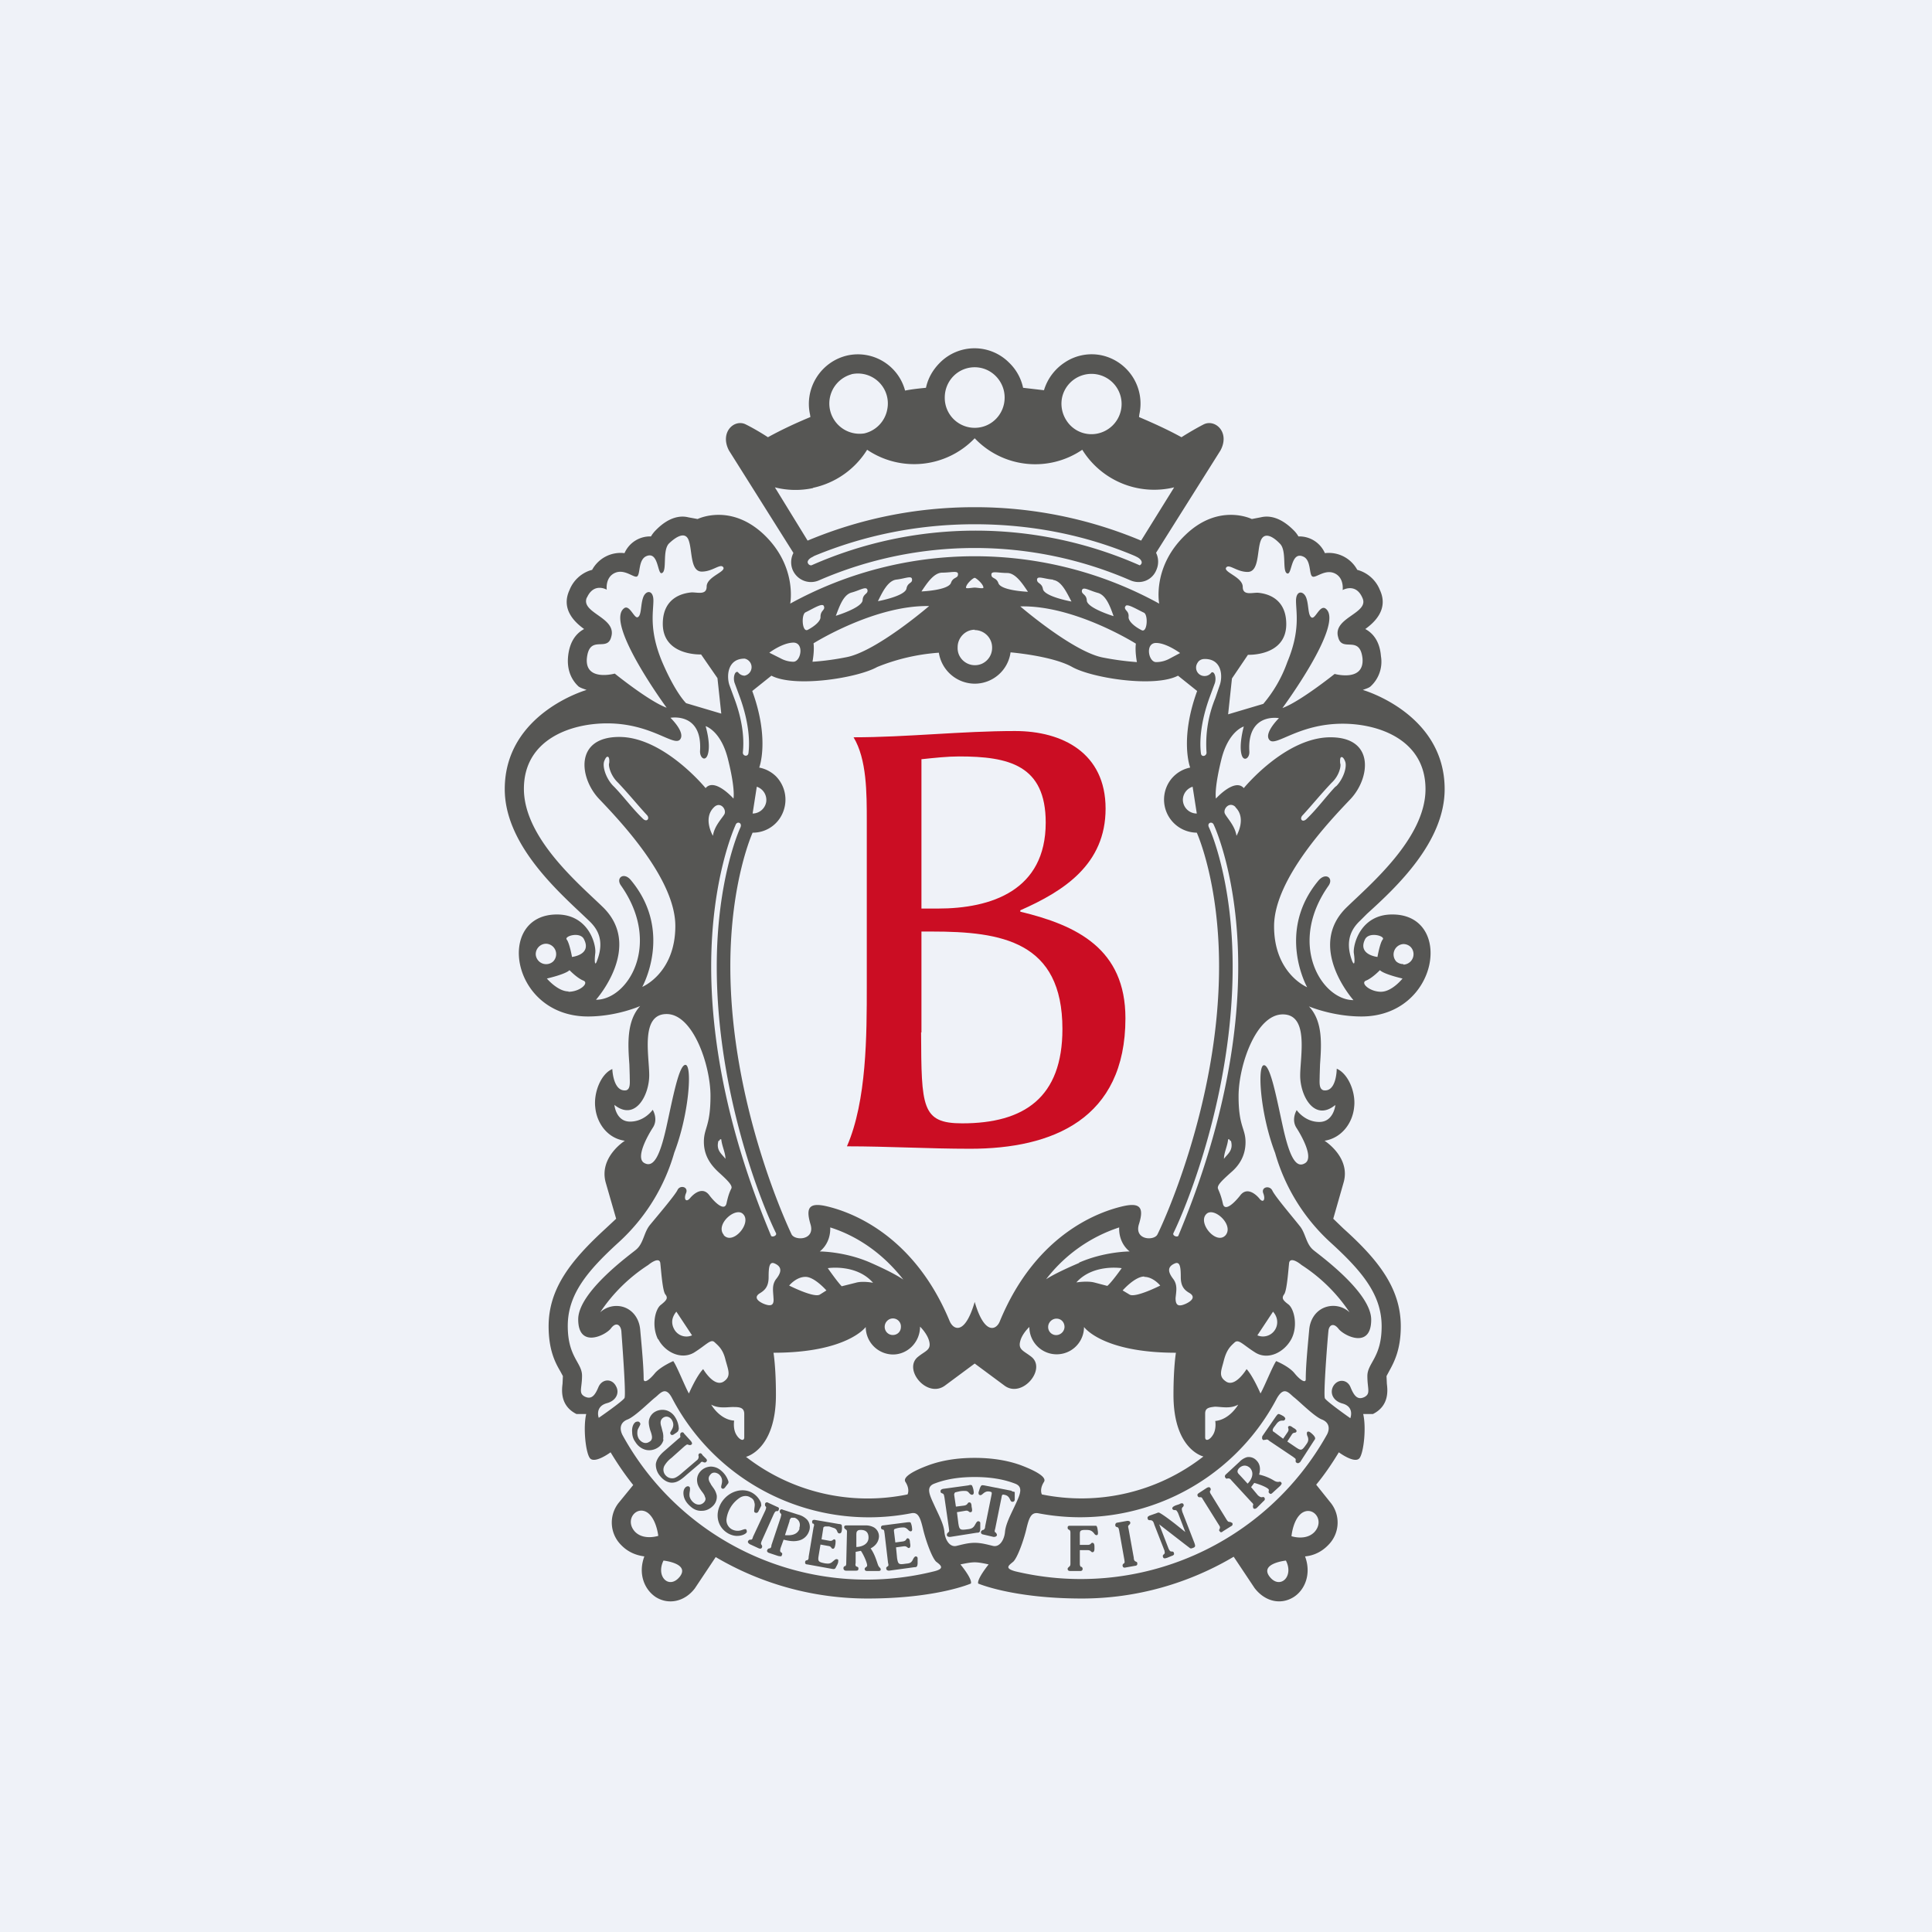
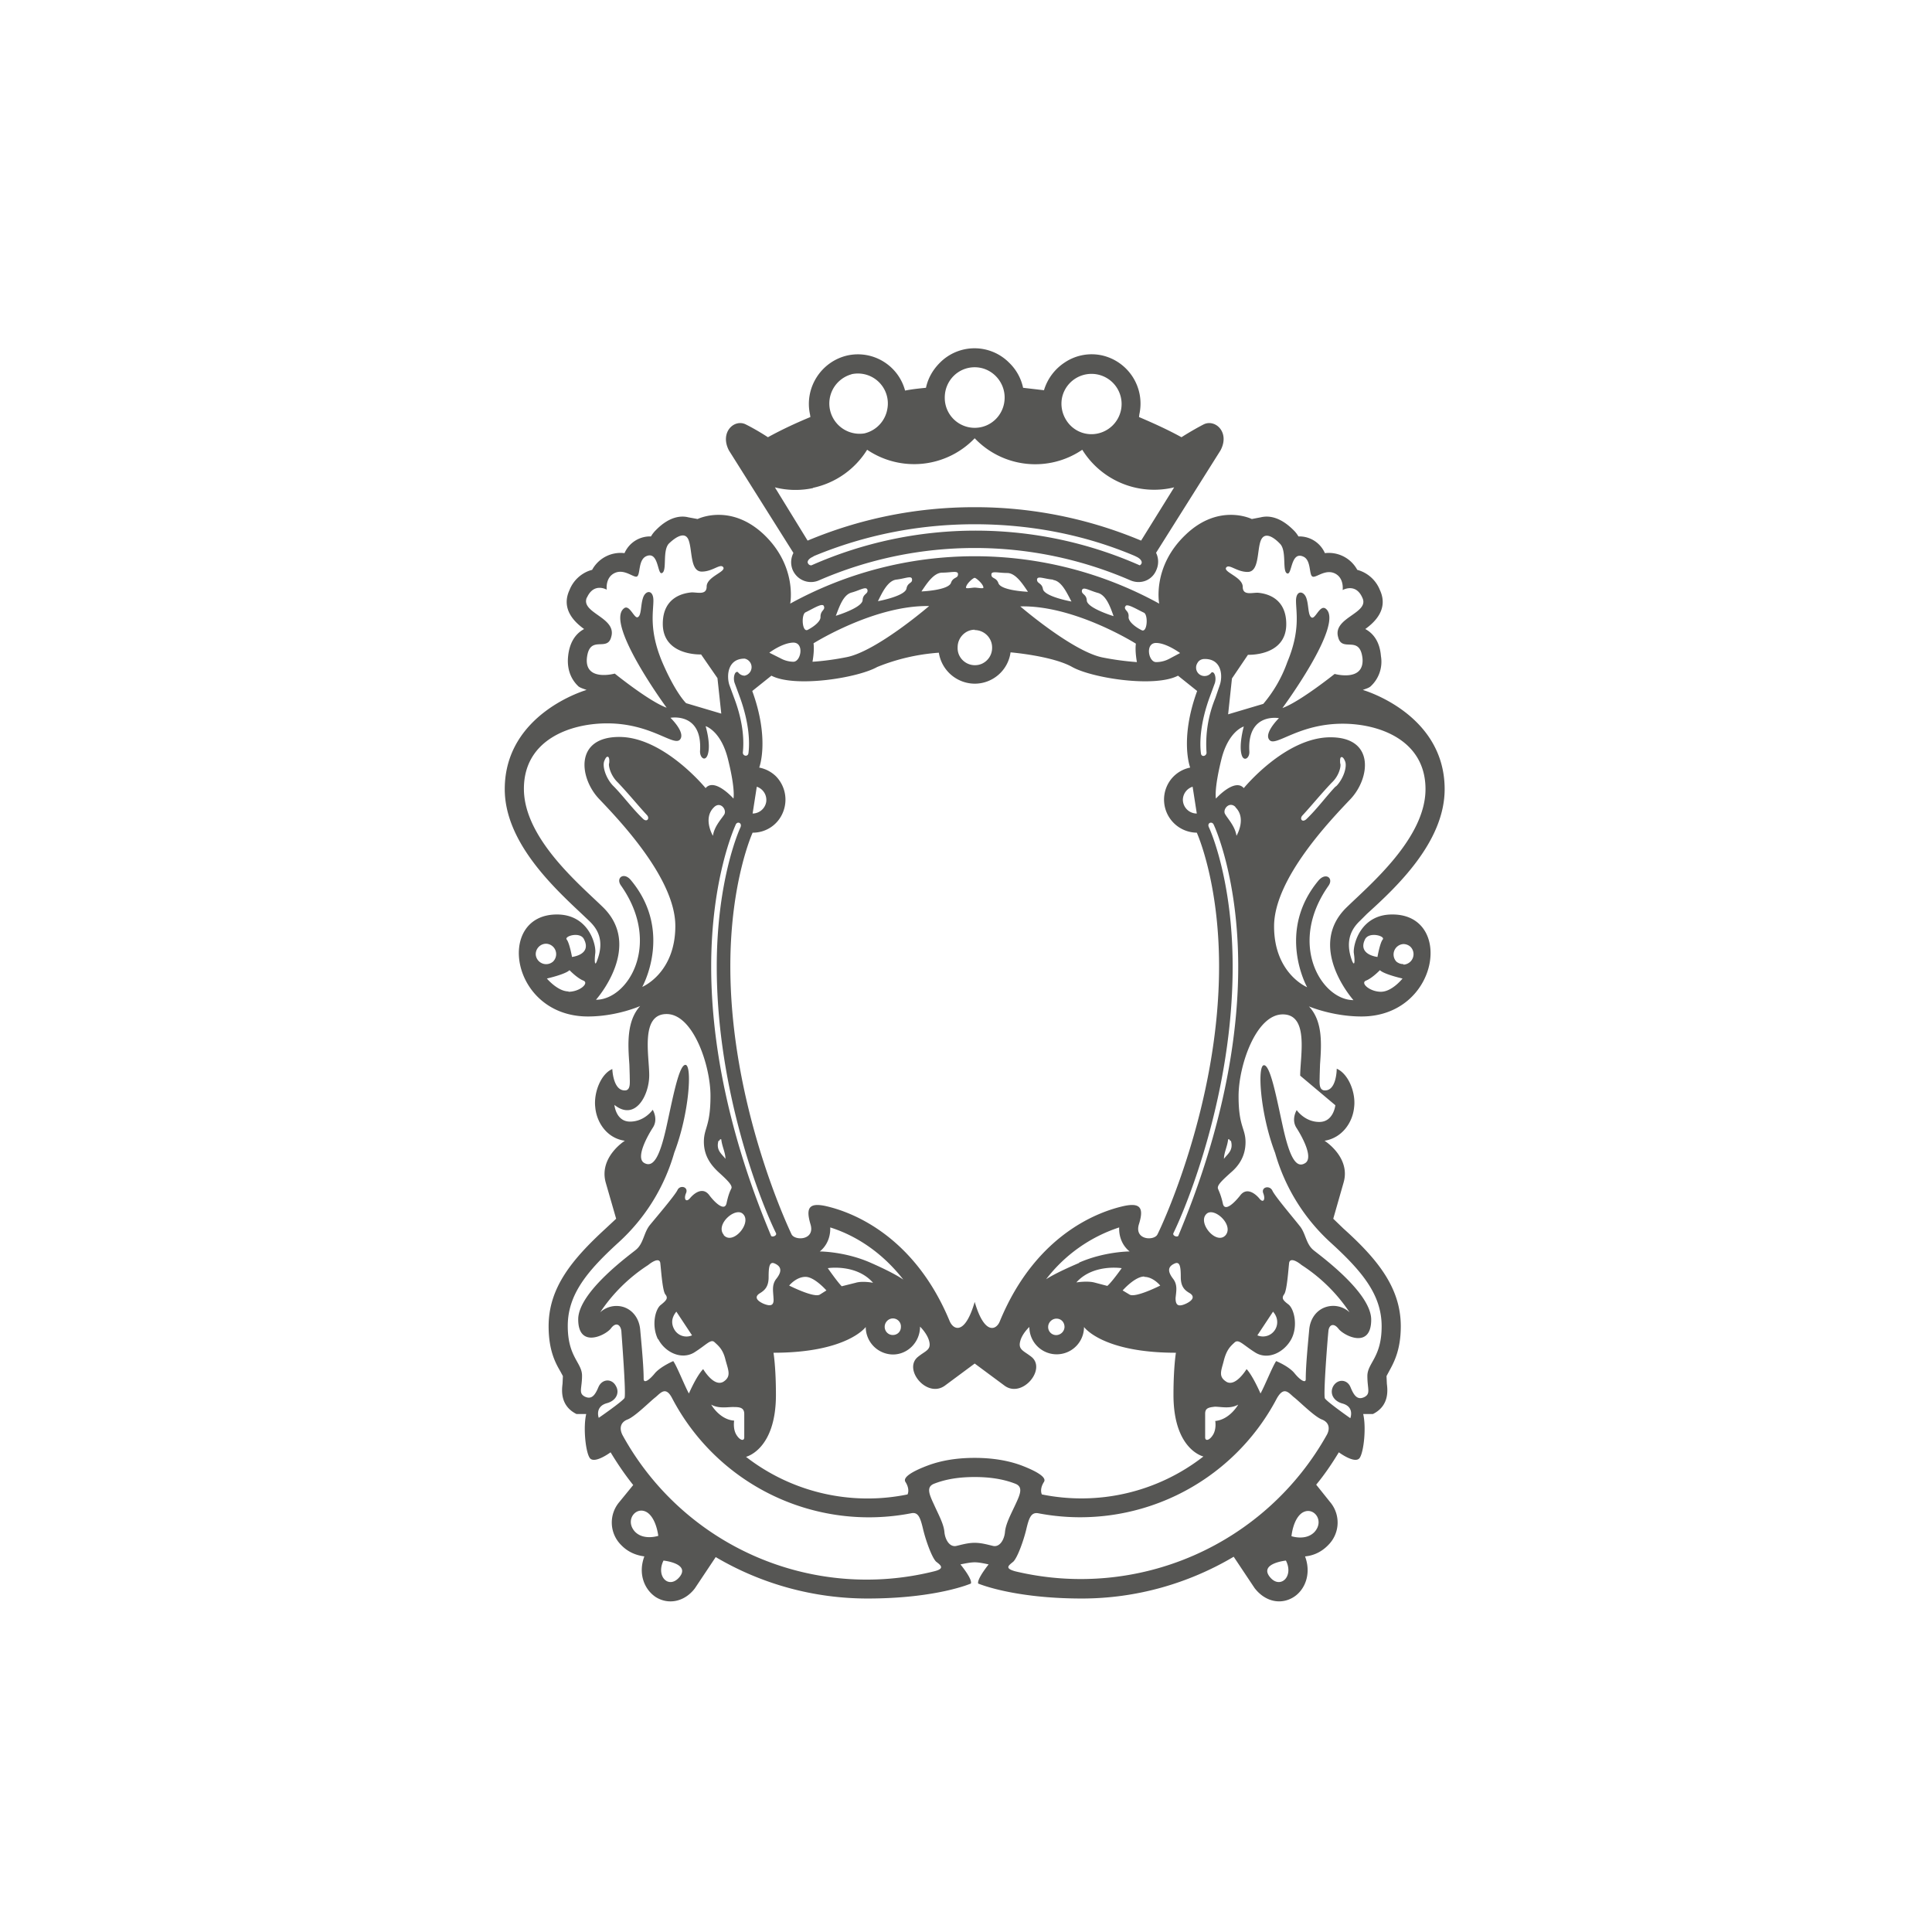
<svg xmlns="http://www.w3.org/2000/svg" viewBox="0 0 55.5 55.5">
-   <path d="M 0,0 H 55.5 V 55.5 H 0 Z" fill="rgb(239, 242, 248)" />
  <path d="M 23.35,14.015 A 2.43,2.43 0 0,0 24.91,12.92 A 2.41,2.41 0 0,0 28,12.59 A 2.4,2.4 0 0,0 31.09,12.92 A 2.43,2.43 0 0,0 33.73,14 L 32.78,15.53 A 12.3,12.3 0 0,0 27.99,14.57 C 26.29,14.57 24.68,14.91 23.2,15.53 L 22.26,14 C 22.61,14.09 22.99,14.1 23.36,14.02 Z M 24.46,10.75 A 0.86,0.86 0 0,1 25.49,11.75 A 0.87,0.87 0 0,1 24.83,12.45 A 0.87,0.87 0 0,1 24.47,10.75 Z M 28,10.55 C 28.48,10.55 28.86,10.95 28.86,11.42 C 28.86,11.9 28.48,12.29 28,12.29 A 0.86,0.86 0 0,1 27.14,11.42 C 27.14,10.94 27.52,10.55 28,10.55 Z M 30.51,11.42 A 0.86,0.86 0 1,1 32.2,11.79 A 0.87,0.87 0 0,1 31.5,12.46 A 0.85,0.85 0 0,1 30.63,12.07 A 0.88,0.88 0 0,1 30.51,11.42 Z M 32.79,16.19 A 0.1,0.1 0 0,1 32.74,16.24 A 11.65,11.65 0 0,0 23.31,16.24 A 0.1,0.1 0 0,1 23.21,16.18 C 23.18,16.13 23.23,16.05 23.34,16 L 23.39,15.97 C 24.84,15.37 26.39,15.06 28,15.06 C 29.6,15.06 31.16,15.36 32.6,15.97 L 32.66,16 C 32.76,16.05 32.82,16.13 32.79,16.19 Z M 22.79,15.89 A 0.58,0.58 0 0,0 22.77,16.37 C 22.9,16.67 23.24,16.8 23.53,16.67 A 11.23,11.23 0 0,1 32.47,16.67 C 32.77,16.8 33.1,16.67 33.22,16.37 A 0.58,0.58 0 0,0 33.21,15.88 L 35.06,12.94 C 35.34,12.42 34.91,12.03 34.58,12.19 C 34.25,12.36 33.94,12.56 33.94,12.56 C 33.54,12.34 33.14,12.16 32.72,11.98 L 32.73,11.9 A 1.42,1.42 0 0,0 31.66,10.21 A 1.39,1.39 0 0,0 30.59,10.41 C 30.3,10.6 30.09,10.88 29.99,11.21 L 29.39,11.14 A 1.4,1.4 0 0,0 28.99,10.42 A 1.4,1.4 0 0,0 27,10.42 C 26.8,10.62 26.66,10.86 26.6,11.14 C 26.4,11.16 26.2,11.18 26,11.22 A 1.4,1.4 0 0,0 25.4,10.4 A 1.4,1.4 0 0,0 24.35,10.21 C 23.59,10.38 23.1,11.14 23.27,11.91 L 23.28,11.98 C 22.87,12.15 22.46,12.34 22.06,12.56 C 22.06,12.56 21.76,12.36 21.42,12.19 C 21.09,12.03 20.67,12.42 20.94,12.94 L 22.79,15.88 Z" fill="rgb(86, 86, 84)" />
-   <path d="M 40.31,27.695 A 0.3,0.3 0 0,1 40.11,27.62 A 0.3,0.3 0 0,1 40.31,27.12 A 0.3,0.3 0 0,1 40.52,27.2 A 0.3,0.3 0 0,1 40.32,27.71 Z M 39.67,28.49 C 39.35,28.49 39.07,28.24 39.24,28.17 C 39.42,28.1 39.64,27.87 39.64,27.87 C 39.76,27.99 40.29,28.11 40.29,28.11 S 39.99,28.49 39.67,28.49 Z M 39.21,26.99 C 39.32,26.75 39.81,26.89 39.72,26.99 C 39.64,27.09 39.57,27.49 39.57,27.49 S 39,27.43 39.21,26.99 Z M 38.5,21.93 S 38.48,21.76 38.53,21.75 C 38.59,21.73 38.64,21.87 38.64,21.87 C 38.7,22.01 38.61,22.34 38.4,22.57 L 38.35,22.61 C 38.08,22.9 37.84,23.23 37.54,23.52 C 37.41,23.65 37.32,23.52 37.42,23.42 C 37.67,23.15 37.92,22.84 38.24,22.5 L 38.28,22.46 C 38.48,22.26 38.53,21.99 38.5,21.93 Z M 38.16,25.45 C 38.32,25.23 38.09,25.05 37.88,25.29 C 36.65,26.76 37.55,28.36 37.55,28.36 S 36.6,27.97 36.6,26.61 C 36.6,25.24 38.23,23.55 38.8,22.95 C 39.36,22.35 39.5,21.18 38.22,21.18 C 36.92,21.18 35.73,22.64 35.73,22.64 C 35.47,22.34 34.93,22.94 34.93,22.94 S 34.87,22.7 35.08,21.84 C 35.28,21 35.73,20.87 35.73,20.87 S 35.58,21.4 35.67,21.69 C 35.73,21.89 35.9,21.78 35.89,21.59 C 35.82,20.46 36.74,20.63 36.74,20.63 S 36.29,21.07 36.47,21.26 C 36.65,21.46 37.3,20.79 38.57,20.79 C 39.62,20.79 40.95,21.26 40.95,22.67 C 40.95,24.07 39.37,25.4 38.7,26.05 C 37.5,27.19 38.88,28.73 38.88,28.73 C 37.97,28.73 36.98,27.13 38.16,25.45 Z M 38.36,31.75 S 38.31,32.23 37.9,32.23 C 37.48,32.23 37.25,31.89 37.25,31.89 S 37.08,32.16 37.25,32.41 C 37.41,32.66 37.75,33.28 37.48,33.42 C 37.22,33.57 37.04,33.2 36.86,32.4 C 36.68,31.59 36.5,30.6 36.31,30.6 C 36.11,30.6 36.2,32 36.63,33.12 A 5.53,5.53 0 0,0 38.23,35.7 C 39.14,36.53 39.69,37.2 39.69,38.1 C 39.69,39 39.28,39.15 39.28,39.53 C 39.28,39.9 39.38,40.03 39.2,40.13 C 39,40.23 38.9,40.1 38.8,39.86 C 38.71,39.62 38.43,39.6 38.3,39.82 C 38.19,40.02 38.3,40.25 38.57,40.32 C 38.92,40.42 38.79,40.74 38.79,40.74 S 38.12,40.27 38.06,40.17 C 38.01,40.07 38.14,38.42 38.16,38.25 C 38.17,38.07 38.3,37.98 38.45,38.17 C 38.6,38.37 39.39,38.77 39.39,37.91 C 39.39,37.11 37.84,36.01 37.73,35.91 C 37.51,35.73 37.51,35.42 37.33,35.21 C 37.15,34.98 36.62,34.36 36.55,34.2 C 36.47,34.04 36.22,34.1 36.29,34.28 S 36.29,34.58 36.17,34.42 C 36.04,34.27 35.8,34.1 35.62,34.35 C 35.42,34.6 35.18,34.8 35.13,34.58 C 35.08,34.35 35.03,34.25 34.99,34.15 C 34.95,34.05 35.12,33.9 35.35,33.69 C 35.59,33.49 35.78,33.21 35.78,32.81 S 35.58,32.37 35.58,31.49 C 35.58,30.61 36.08,29.14 36.85,29.14 C 37.61,29.14 37.35,30.34 37.35,30.9 C 37.35,31.47 37.75,32.23 38.35,31.75 Z M 38.12,41.21 A 8.1,8.1 0 0,1 29.17,45.14 C 28.84,45.05 28.98,44.97 29.11,44.86 C 29.23,44.74 29.4,44.27 29.48,43.94 C 29.56,43.6 29.62,43.44 29.82,43.47 A 6.38,6.38 0 0,0 36.68,40.17 C 36.88,39.82 37.01,40 37.16,40.13 C 37.32,40.25 37.76,40.7 37.98,40.78 C 38.2,40.87 38.2,41.06 38.12,41.21 Z M 37.76,44.01 C 37.51,44.27 37.1,44.13 37.1,44.13 S 37.14,43.66 37.39,43.47 C 37.71,43.24 38.07,43.67 37.76,44.01 Z M 36.47,45.29 C 36.18,44.91 36.94,44.83 36.94,44.83 C 37.18,45.3 36.76,45.67 36.47,45.29 Z M 28.53,44.41 C 28.36,44.37 28.19,44.32 28,44.32 S 27.64,44.37 27.47,44.41 C 27.28,44.45 27.15,44.23 27.13,44.01 C 27.11,43.78 26.97,43.53 26.83,43.22 C 26.69,42.92 26.6,42.71 26.84,42.62 C 27.2,42.48 27.59,42.43 28,42.43 C 28.4,42.43 28.8,42.48 29.16,42.62 C 29.4,42.71 29.31,42.92 29.17,43.22 C 29.03,43.52 28.89,43.78 28.87,44.01 C 28.85,44.23 28.72,44.45 28.53,44.41 Z M 26.83,45.14 A 8,8 0 0,1 17.88,41.22 C 17.8,41.06 17.8,40.87 18.02,40.78 C 18.24,40.7 18.68,40.25 18.84,40.13 C 18.99,40 19.13,39.82 19.31,40.17 A 6.38,6.38 0 0,0 26.18,43.47 C 26.38,43.43 26.44,43.6 26.52,43.94 C 26.6,44.27 26.77,44.74 26.89,44.86 C 27.02,44.96 27.16,45.06 26.83,45.14 Z M 19.53,45.29 C 19.23,45.67 18.83,45.3 19.06,44.83 C 19.06,44.83 19.82,44.91 19.53,45.29 Z M 18.24,44 C 17.93,43.66 18.29,43.23 18.61,43.46 C 18.86,43.65 18.91,44.12 18.91,44.12 S 18.49,44.26 18.24,44 Z M 17.2,40.73 S 17.08,40.41 17.43,40.31 C 17.7,40.24 17.81,40.01 17.69,39.81 C 17.57,39.59 17.29,39.61 17.19,39.85 C 17.09,40.09 16.99,40.21 16.8,40.12 C 16.61,40.02 16.72,39.89 16.72,39.52 C 16.72,39.14 16.31,38.99 16.31,38.09 C 16.31,37.19 16.86,36.52 17.77,35.69 A 5.54,5.54 0 0,0 19.37,33.11 C 19.8,31.99 19.89,30.59 19.69,30.59 C 19.5,30.59 19.32,31.58 19.14,32.39 C 18.96,33.19 18.78,33.56 18.51,33.41 C 18.25,33.27 18.59,32.65 18.75,32.4 C 18.92,32.15 18.75,31.88 18.75,31.88 S 18.52,32.22 18.1,32.22 C 17.69,32.22 17.65,31.74 17.65,31.74 C 18.25,32.22 18.65,31.46 18.65,30.89 S 18.39,29.13 19.15,29.13 S 20.41,30.6 20.41,31.48 C 20.41,32.36 20.22,32.4 20.22,32.8 S 20.42,33.47 20.65,33.68 C 20.88,33.89 21.05,34.05 21.01,34.14 C 20.96,34.24 20.92,34.34 20.87,34.57 C 20.82,34.79 20.57,34.59 20.38,34.34 C 20.2,34.09 19.96,34.26 19.83,34.41 C 19.71,34.56 19.63,34.45 19.71,34.27 C 19.78,34.09 19.53,34.03 19.46,34.19 C 19.38,34.35 18.85,34.97 18.67,35.19 C 18.49,35.41 18.49,35.72 18.27,35.9 C 18.16,36 16.61,37.1 16.61,37.9 C 16.61,38.75 17.4,38.36 17.55,38.16 C 17.7,37.96 17.83,38.06 17.85,38.24 C 17.86,38.41 17.99,40.06 17.94,40.16 C 17.88,40.26 17.2,40.73 17.2,40.73 Z M 17.72,22.45 L 17.76,22.49 C 18.08,22.83 18.33,23.14 18.58,23.41 C 18.68,23.51 18.58,23.64 18.46,23.51 C 18.16,23.22 17.92,22.89 17.65,22.61 L 17.6,22.56 C 17.39,22.33 17.3,22 17.36,21.86 C 17.36,21.86 17.41,21.72 17.46,21.74 C 17.52,21.75 17.5,21.92 17.5,21.92 C 17.47,21.98 17.53,22.25 17.72,22.45 Z M 17.84,25.44 C 19.02,27.12 18.04,28.72 17.12,28.72 C 17.12,28.72 18.5,27.18 17.3,26.04 C 16.63,25.39 15.05,24.07 15.05,22.66 S 16.38,20.78 17.44,20.78 C 18.7,20.78 19.34,21.44 19.53,21.25 C 19.71,21.05 19.26,20.62 19.26,20.62 S 20.18,20.45 20.11,21.57 C 20.1,21.77 20.26,21.89 20.33,21.68 C 20.43,21.38 20.27,20.86 20.27,20.86 S 20.72,20.99 20.92,21.84 C 21.13,22.69 21.07,22.94 21.07,22.94 S 20.53,22.33 20.27,22.64 C 20.27,22.64 19.07,21.17 17.79,21.17 C 16.5,21.17 16.64,22.34 17.2,22.94 C 17.77,23.54 19.4,25.23 19.4,26.6 C 19.4,27.96 18.45,28.35 18.45,28.35 S 19.35,26.75 18.12,25.28 C 17.92,25.04 17.68,25.22 17.84,25.44 Z M 16.86,17.17 C 17.06,16.72 17.43,16.94 17.43,16.94 S 17.38,16.59 17.66,16.46 S 18.21,16.61 18.3,16.56 C 18.4,16.5 18.33,16.09 18.56,15.98 C 18.93,15.81 18.88,16.54 19.02,16.46 C 19.17,16.39 19.02,15.81 19.22,15.61 C 19.43,15.41 19.7,15.25 19.79,15.54 C 19.89,15.84 19.83,16.42 20.16,16.42 C 20.48,16.42 20.7,16.17 20.78,16.3 C 20.85,16.43 20.3,16.57 20.3,16.85 C 20.3,17.12 20,17 19.84,17.02 C 19.67,17.04 19.04,17.13 19.04,17.92 C 19.04,18.85 20.14,18.8 20.14,18.8 L 20.61,19.48 L 20.72,20.5 L 19.71,20.2 S 19.41,19.92 19.02,19.01 C 18.64,18.1 18.77,17.58 18.77,17.25 C 18.77,16.93 18.54,16.95 18.47,17.18 C 18.4,17.39 18.43,17.68 18.32,17.73 C 18.22,17.78 18.08,17.34 17.92,17.48 C 17.38,17.92 19.15,20.33 19.15,20.33 C 18.65,20.15 17.66,19.35 17.66,19.35 S 16.79,19.59 16.86,18.9 C 16.94,18.21 17.45,18.75 17.56,18.29 C 17.72,17.73 16.66,17.61 16.86,17.16 Z M 21.39,18.92 A 0.25,0.25 0 0,1 21.39,19.41 A 0.24,0.24 0 0,1 21.2,19.31 C 21.12,19.26 21.05,19.44 21.1,19.61 L 21.24,19.99 C 21.53,20.77 21.54,21.34 21.5,21.64 C 21.48,21.75 21.33,21.72 21.34,21.61 C 21.37,21.32 21.37,20.79 21.09,20.05 L 20.95,19.67 C 20.87,19.41 20.9,18.92 21.39,18.92 Z M 21.62,23.37 L 21.74,22.6 A 0.4,0.4 0 0,1 22.01,23.04 A 0.4,0.4 0 0,1 21.62,23.37 Z M 34.38,23.37 A 0.4,0.4 0 0,1 33.98,22.97 A 0.4,0.4 0 0,1 34.26,22.6 L 34.38,23.37 Z M 22.16,19.41 C 22.83,19.76 24.63,19.48 25.2,19.16 A 5.8,5.8 0 0,1 26.97,18.75 A 1.05,1.05 0 0,0 28,19.64 A 1.04,1.04 0 0,0 29.03,18.74 S 30.23,18.84 30.8,19.16 C 31.37,19.48 33.17,19.76 33.84,19.41 L 34.39,19.85 C 33.88,21.25 34.19,22.05 34.19,22.05 A 0.93,0.93 0 0,0 33.51,22.61 A 0.95,0.95 0 0,0 34.38,23.92 S 35.02,25.32 35.02,27.76 C 35.02,31.74 33.35,35.27 33.25,35.46 C 33.16,35.65 32.57,35.63 32.72,35.16 C 32.87,34.68 32.75,34.53 32.22,34.66 S 29.79,35.36 28.72,37.96 C 28.62,38.21 28.28,38.36 28,37.4 C 27.72,38.36 27.39,38.21 27.28,37.95 C 26.21,35.37 24.31,34.79 23.78,34.66 C 23.25,34.53 23.14,34.68 23.28,35.16 C 23.43,35.63 22.84,35.65 22.74,35.46 C 22.65,35.27 20.98,31.74 20.98,27.76 C 20.98,25.32 21.62,23.92 21.62,23.92 A 0.93,0.93 0 0,0 22.49,23.34 A 0.96,0.96 0 0,0 22.29,22.3 A 0.94,0.94 0 0,0 21.81,22.05 S 22.12,21.25 21.61,19.85 L 22.16,19.41 Z M 22.79,18.46 C 23.11,18.46 23.01,19.01 22.79,19.01 A 0.79,0.79 0 0,1 22.42,18.91 L 22.1,18.75 S 22.48,18.46 22.8,18.46 Z M 23.14,17.59 C 23.37,17.48 23.64,17.3 23.67,17.42 C 23.71,17.53 23.57,17.53 23.57,17.72 C 23.58,17.84 23.4,17.99 23.21,18.09 C 23.04,18.19 23.01,17.65 23.14,17.59 Z M 24.47,17.02 C 24.72,16.95 24.89,16.83 24.92,16.95 C 24.94,17.07 24.79,17.05 24.78,17.24 C 24.77,17.46 24.01,17.69 24.01,17.69 C 24.11,17.44 24.22,17.08 24.47,17.02 Z M 25.75,16.65 C 26.01,16.62 26.2,16.52 26.2,16.65 C 26.21,16.76 26.07,16.73 26.04,16.91 C 25.99,17.13 25.22,17.27 25.22,17.27 C 25.34,17.03 25.5,16.68 25.75,16.65 Z M 23.37,18.48 S 25.12,17.38 26.69,17.41 C 26.69,17.41 25.17,18.72 24.31,18.88 C 24.01,18.94 23.66,18.99 23.34,19.01 C 23.34,19.01 23.4,18.71 23.37,18.48 Z M 27.07,16.45 C 27.33,16.45 27.53,16.38 27.52,16.5 C 27.52,16.62 27.38,16.57 27.32,16.74 C 27.25,16.96 26.47,16.99 26.47,16.99 C 26.62,16.77 26.82,16.45 27.07,16.45 Z M 28,18.1 C 28.27,18.1 28.5,18.32 28.5,18.6 A 0.5,0.5 0 0,1 28.2,19.07 A 0.5,0.5 0 0,1 27.54,18.79 A 0.5,0.5 0 0,1 27.51,18.59 C 27.51,18.32 27.73,18.09 28,18.09 Z M 28,16.6 C 28.04,16.6 28.25,16.78 28.25,16.88 C 28.25,16.92 28.08,16.88 28,16.88 C 27.92,16.88 27.75,16.92 27.75,16.88 C 27.75,16.78 27.95,16.6 28,16.6 Z M 28.93,16.46 C 29.18,16.46 29.38,16.78 29.53,17 C 29.53,17 28.75,16.97 28.68,16.75 C 28.62,16.58 28.48,16.63 28.48,16.51 C 28.47,16.39 28.67,16.46 28.93,16.46 Z M 30.25,16.66 C 30.5,16.69 30.65,17.04 30.78,17.28 C 30.78,17.28 30,17.14 29.96,16.92 C 29.93,16.74 29.79,16.77 29.79,16.65 C 29.8,16.53 29.99,16.63 30.25,16.65 Z M 31.08,16.96 C 31.11,16.84 31.28,16.96 31.53,17.03 C 31.78,17.09 31.9,17.45 31.99,17.7 C 31.99,17.7 31.23,17.47 31.22,17.25 C 31.21,17.06 31.06,17.08 31.08,16.96 Z M 32.66,19.02 A 8.1,8.1 0 0,1 31.69,18.89 C 30.83,18.73 29.31,17.42 29.31,17.42 C 30.87,17.38 32.63,18.49 32.63,18.49 C 32.6,18.72 32.66,19.02 32.66,19.02 Z M 32.33,17.42 C 32.36,17.32 32.63,17.49 32.86,17.6 C 32.99,17.66 32.96,18.2 32.79,18.1 C 32.59,18 32.42,17.85 32.42,17.73 C 32.44,17.54 32.29,17.54 32.32,17.43 Z M 33.21,18.47 C 33.51,18.47 33.9,18.76 33.9,18.76 L 33.58,18.93 A 0.8,0.8 0 0,1 33.21,19.02 C 32.99,19.02 32.89,18.47 33.21,18.47 Z M 33.71,36.75 C 33.58,36.58 33.49,36.4 33.76,36.29 C 33.9,36.24 33.92,36.41 33.92,36.69 S 34.04,37.07 34.18,37.15 C 34.32,37.24 34.28,37.35 34.07,37.45 C 33.85,37.55 33.77,37.5 33.77,37.29 C 33.79,37.09 33.83,36.92 33.71,36.75 Z M 30.58,38.12 A 0.24,0.24 0 0,1 30.44,38.33 A 0.23,0.23 0 0,1 30.11,38.12 C 30.11,37.99 30.22,37.88 30.35,37.88 S 30.58,37.98 30.58,38.12 Z M 32.23,36.42 S 31.95,36.82 31.81,36.94 L 31.43,36.84 C 31.22,36.79 30.92,36.84 30.92,36.84 C 31.4,36.3 32.22,36.43 32.22,36.43 Z M 32.87,36.68 C 33.13,36.68 33.33,36.93 33.33,36.93 S 32.62,37.29 32.45,37.19 L 32.25,37.07 S 32.6,36.67 32.87,36.67 Z M 31,36.28 C 30.27,36.59 30.05,36.75 30.05,36.75 A 4.35,4.35 0 0,1 32.15,35.26 C 32.14,35.54 32.25,35.79 32.45,35.95 C 32.45,35.95 31.73,35.95 31,36.27 Z M 23.74,37.07 L 23.55,37.19 C 23.38,37.29 22.67,36.93 22.67,36.93 S 22.87,36.68 23.14,36.68 C 23.4,36.68 23.74,37.07 23.74,37.07 Z M 25.08,36.85 S 24.78,36.79 24.58,36.85 L 24.18,36.95 C 24.05,36.82 23.78,36.43 23.78,36.43 S 24.6,36.3 25.08,36.85 Z M 25.88,38.12 C 25.88,38.25 25.78,38.35 25.65,38.35 A 0.23,0.23 0 0,1 25.48,38.28 A 0.24,0.24 0 0,1 25.48,37.95 A 0.23,0.23 0 0,1 25.88,38.12 Z M 25,36.27 C 24.27,35.95 23.55,35.95 23.55,35.95 C 23.75,35.79 23.86,35.54 23.85,35.26 C 24.36,35.42 25.21,35.81 25.95,36.76 C 25.95,36.76 25.73,36.59 25,36.27 Z M 22.22,37.29 C 22.24,37.5 22.15,37.54 21.93,37.45 C 21.71,37.35 21.68,37.24 21.83,37.15 C 21.96,37.07 22.08,36.97 22.08,36.69 S 22.1,36.24 22.24,36.29 C 22.51,36.4 22.42,36.59 22.29,36.75 C 22.17,36.92 22.21,37.08 22.22,37.29 Z M 20.51,23.19 C 20.69,23.01 20.88,23.25 20.81,23.39 C 20.74,23.51 20.52,23.73 20.48,24.01 C 20.48,24.01 20.18,23.51 20.51,23.19 Z M 20.84,33.29 C 20.74,33.15 20.56,33.05 20.64,32.77 C 20.68,32.79 20.66,32.71 20.72,32.73 C 20.74,32.93 20.84,33.11 20.84,33.29 Z M 20.43,27.77 C 20.43,25.24 21.1,23.77 21.13,23.7 C 21.17,23.58 21.33,23.63 21.27,23.77 C 21.24,23.83 20.59,25.27 20.59,27.77 C 20.59,31.37 21.87,34.57 22.29,35.42 C 22.33,35.5 22.18,35.55 22.15,35.5 C 21.79,34.62 20.43,31.4 20.43,27.77 Z M 20.79,35.47 C 20.54,35.17 21.14,34.65 21.35,34.88 C 21.6,35.14 21.05,35.78 20.79,35.48 Z M 19.31,37.97 C 19.31,37.87 19.36,37.76 19.43,37.68 L 19.88,38.36 A 0.4,0.4 0 0,1 19.36,38.17 A 0.42,0.42 0 0,1 19.31,37.97 Z M 18.91,38.47 C 19.1,38.84 19.56,39.07 19.93,38.86 C 20.3,38.63 20.42,38.45 20.53,38.56 C 20.65,38.67 20.77,38.77 20.84,39.06 C 20.92,39.36 21.01,39.53 20.8,39.68 C 20.52,39.88 20.2,39.33 20.2,39.33 C 20.01,39.52 19.79,40.03 19.79,40.03 C 19.68,39.84 19.44,39.23 19.34,39.1 C 19.34,39.1 18.99,39.25 18.82,39.44 C 18.66,39.64 18.5,39.75 18.49,39.62 C 18.49,39.3 18.45,38.84 18.39,38.19 C 18.36,37.87 18.17,37.62 17.89,37.54 A 0.69,0.69 0 0,0 17.24,37.7 A 4.76,4.76 0 0,1 18.62,36.34 C 18.78,36.21 18.96,36.13 18.97,36.3 C 18.99,36.47 19.03,37.07 19.11,37.18 C 19.2,37.29 19.15,37.35 18.99,37.48 C 18.82,37.6 18.71,38.08 18.9,38.47 Z M 20.43,40.35 C 20.66,40.48 20.93,40.41 21.1,40.42 C 21.27,40.42 21.38,40.45 21.38,40.62 V 41.29 C 21.38,41.41 21.25,41.38 21.15,41.21 C 21.05,41.04 21.09,40.81 21.09,40.81 C 20.67,40.78 20.43,40.35 20.43,40.35 Z M 29.35,42.1 C 28.95,41.95 28.49,41.88 28,41.88 C 27.5,41.88 27.05,41.95 26.65,42.1 C 26.25,42.25 25.92,42.43 26.01,42.57 C 26.15,42.79 26.07,42.93 26.07,42.93 A 5.7,5.7 0 0,1 21.43,41.85 S 22.29,41.65 22.29,40.07 C 22.29,39.27 22.22,38.86 22.22,38.86 C 24.34,38.86 24.87,38.12 24.87,38.12 A 0.79,0.79 0 0,0 25.65,38.91 C 26.08,38.91 26.43,38.55 26.43,38.11 C 26.43,38.11 26.63,38.3 26.69,38.52 C 26.76,38.78 26.59,38.8 26.38,38.97 C 25.92,39.32 26.63,40.19 27.15,39.8 L 28,39.17 L 28.85,39.8 C 29.36,40.19 30.08,39.32 29.62,38.97 C 29.4,38.8 29.24,38.77 29.31,38.52 C 29.37,38.3 29.57,38.12 29.57,38.12 A 0.78,0.78 0 1,0 31.14,38.12 S 31.66,38.86 33.78,38.86 C 33.78,38.86 33.71,39.28 33.71,40.07 C 33.71,41.65 34.57,41.84 34.57,41.84 A 5.7,5.7 0 0,1 29.93,42.93 S 29.85,42.79 29.99,42.57 C 30.08,42.43 29.74,42.25 29.35,42.1 Z M 35.21,35.48 C 34.95,35.78 34.4,35.14 34.65,34.88 C 34.86,34.65 35.45,35.18 35.21,35.48 Z M 34.85,41.21 C 34.75,41.38 34.62,41.41 34.62,41.29 V 40.61 C 34.62,40.45 34.72,40.43 34.9,40.41 C 35.08,40.41 35.34,40.48 35.57,40.35 C 35.57,40.35 35.33,40.78 34.91,40.82 C 34.91,40.82 34.95,41.04 34.85,41.21 Z M 36.12,38.36 L 36.57,37.68 C 36.64,37.76 36.69,37.86 36.69,37.98 A 0.41,0.41 0 0,1 36.12,38.36 Z M 37.1,38.46 C 37.29,38.09 37.18,37.6 37.01,37.47 C 36.85,37.35 36.81,37.29 36.89,37.18 C 36.97,37.07 37.01,36.48 37.03,36.3 C 37.04,36.13 37.22,36.2 37.39,36.34 A 4.76,4.76 0 0,1 38.77,37.7 A 0.69,0.69 0 0,0 38.11,37.54 C 37.83,37.62 37.64,37.87 37.61,38.19 C 37.55,38.84 37.51,39.29 37.51,39.62 C 37.51,39.75 37.34,39.64 37.18,39.44 C 37.01,39.24 36.66,39.1 36.66,39.1 C 36.56,39.24 36.32,39.84 36.21,40.03 C 36.21,40.03 35.99,39.52 35.81,39.33 C 35.81,39.33 35.48,39.88 35.21,39.68 C 34.99,39.53 35.09,39.36 35.16,39.07 C 35.24,38.77 35.35,38.67 35.46,38.57 C 35.58,38.45 35.7,38.63 36.07,38.86 C 36.44,39.08 36.9,38.84 37.1,38.46 Z M 35.16,33.29 C 35.16,33.11 35.26,32.93 35.28,32.73 C 35.34,32.71 35.32,32.79 35.36,32.77 C 35.44,33.05 35.26,33.15 35.16,33.29 Z M 35.49,23.19 C 35.82,23.51 35.52,24.01 35.52,24.01 C 35.48,23.73 35.26,23.51 35.19,23.38 S 35.31,23.01 35.49,23.18 Z M 35.57,27.77 C 35.57,31.39 34.21,34.62 33.85,35.5 C 33.82,35.55 33.67,35.5 33.71,35.42 C 34.12,34.58 35.41,31.38 35.41,27.77 C 35.41,25.27 34.76,23.83 34.73,23.77 C 34.66,23.63 34.83,23.58 34.87,23.7 C 34.9,23.76 35.57,25.24 35.57,27.77 Z M 34.61,18.93 C 35.1,18.93 35.13,19.42 35.04,19.68 L 34.91,20.06 A 3.46,3.46 0 0,0 34.66,21.62 C 34.66,21.72 34.52,21.76 34.5,21.65 C 34.46,21.35 34.47,20.78 34.76,20 L 34.9,19.62 C 34.95,19.45 34.88,19.27 34.8,19.32 A 0.24,0.24 0 0,1 34.6,19.42 A 0.24,0.24 0 0,1 34.36,19.17 C 34.36,19.11 34.39,19.05 34.43,19 C 34.48,18.95 34.54,18.93 34.61,18.93 Z M 35.22,16.31 C 35.3,16.18 35.52,16.43 35.84,16.43 C 36.17,16.43 36.11,15.84 36.21,15.55 C 36.31,15.26 36.57,15.41 36.77,15.62 C 36.97,15.82 36.83,16.4 36.97,16.47 C 37.12,16.55 37.07,15.82 37.44,15.99 C 37.67,16.09 37.6,16.51 37.7,16.56 C 37.79,16.62 38.06,16.34 38.34,16.47 S 38.57,16.95 38.57,16.95 S 38.95,16.73 39.14,17.18 C 39.34,17.62 38.28,17.74 38.44,18.3 C 38.55,18.76 39.06,18.22 39.14,18.91 C 39.2,19.6 38.34,19.36 38.34,19.36 S 37.34,20.16 36.84,20.34 C 36.84,20.34 38.62,17.93 38.09,17.49 C 37.92,17.35 37.79,17.79 37.68,17.74 C 37.57,17.68 37.6,17.4 37.53,17.19 C 37.46,16.97 37.23,16.94 37.23,17.26 C 37.23,17.59 37.36,18.11 36.98,19.02 A 3.84,3.84 0 0,1 36.29,20.22 L 35.28,20.52 L 35.39,19.49 L 35.85,18.81 S 36.95,18.86 36.95,17.93 C 36.95,17.14 36.33,17.05 36.16,17.03 C 36,17.01 35.7,17.13 35.7,16.86 C 35.7,16.58 35.15,16.44 35.22,16.31 Z M 16.43,27.48 S 16.36,27.09 16.28,26.99 C 16.2,26.89 16.68,26.75 16.78,26.99 C 17,27.43 16.43,27.49 16.43,27.49 Z M 16.33,28.48 C 16.02,28.48 15.71,28.11 15.71,28.11 S 16.24,27.99 16.36,27.87 C 16.36,27.87 16.58,28.1 16.76,28.17 C 16.93,28.24 16.66,28.49 16.33,28.49 Z M 15.39,27.41 C 15.39,27.25 15.52,27.11 15.69,27.11 A 0.3,0.3 0 0,1 15.96,27.31 A 0.3,0.3 0 0,1 15.89,27.62 A 0.3,0.3 0 0,1 15.39,27.42 Z M 39.99,26.27 C 39.09,26.27 38.87,27.12 38.89,27.37 C 38.93,27.64 38.91,27.77 38.84,27.6 C 38.61,26.98 38.87,26.64 39.07,26.45 L 39.27,26.25 C 40.11,25.49 41.5,24.19 41.5,22.67 C 41.5,20.49 39.15,19.82 39.15,19.82 C 39.22,19.79 39.31,19.77 39.37,19.72 A 0.96,0.96 0 0,0 39.67,18.85 C 39.64,18.47 39.48,18.21 39.22,18.07 C 39.47,17.89 39.9,17.51 39.64,16.95 A 0.97,0.97 0 0,0 38.99,16.37 A 0.93,0.93 0 0,0 38.06,15.89 A 0.8,0.8 0 0,0 37.3,15.41 A 0.82,0.82 0 0,0 37.16,15.23 C 36.76,14.83 36.43,14.81 36.22,14.86 L 35.96,14.91 S 35.02,14.44 34.06,15.36 C 33.09,16.28 33.3,17.34 33.3,17.34 A 11,11 0 0,0 22.7,17.34 S 22.91,16.28 21.95,15.36 C 20.98,14.44 20.04,14.91 20.04,14.91 L 19.77,14.86 C 19.57,14.81 19.23,14.83 18.84,15.23 A 0.87,0.87 0 0,0 18.7,15.41 A 0.8,0.8 0 0,0 17.94,15.89 A 0.93,0.93 0 0,0 17.01,16.37 L 16.94,16.39 A 0.97,0.97 0 0,0 16.36,16.95 C 16.1,17.51 16.53,17.89 16.78,18.07 C 16.52,18.21 16.36,18.47 16.32,18.85 C 16.27,19.33 16.49,19.6 16.62,19.72 C 16.69,19.77 16.78,19.79 16.85,19.82 C 16.85,19.82 14.5,20.49 14.5,22.67 C 14.5,24.19 15.9,25.49 16.72,26.26 L 16.92,26.45 C 17.13,26.65 17.39,26.98 17.15,27.6 C 17.09,27.77 17.07,27.64 17.1,27.38 S 16.9,26.27 16,26.27 C 14.23,26.27 14.66,29.2 16.89,29.2 C 17.72,29.2 18.39,28.9 18.39,28.9 C 17.99,29.34 18.04,30.02 18.08,30.58 L 18.09,30.9 C 18.09,31.08 18.12,31.28 17.99,31.32 C 17.61,31.38 17.59,30.71 17.59,30.71 C 17.26,30.85 17.05,31.39 17.1,31.81 C 17.14,32.25 17.44,32.7 17.95,32.77 C 17.95,32.77 17.2,33.24 17.4,33.97 L 17.7,35.01 L 17.4,35.29 C 16.42,36.19 15.76,37 15.76,38.1 C 15.76,38.8 15.96,39.16 16.1,39.4 L 16.17,39.53 L 16.16,39.75 C 16.14,39.92 16.08,40.38 16.56,40.62 H 16.84 C 16.75,41 16.82,41.7 16.94,41.88 C 17.07,42.07 17.54,41.72 17.54,41.72 C 17.74,42.05 17.95,42.36 18.19,42.66 L 17.79,43.15 A 0.91,0.91 0 0,0 17.84,44.38 C 18.04,44.59 18.28,44.68 18.51,44.71 C 18.32,45.22 18.52,45.67 18.84,45.88 C 19.21,46.11 19.67,46.01 19.96,45.63 L 20.56,44.73 A 8.58,8.58 0 0,0 24.92,45.92 C 26.91,45.92 27.89,45.49 27.89,45.49 C 27.94,45.36 27.59,44.94 27.59,44.94 C 27.74,44.91 27.88,44.88 28,44.88 S 28.26,44.91 28.4,44.94 C 28.4,44.94 28.06,45.36 28.1,45.49 C 28.1,45.49 29.1,45.92 31.08,45.92 C 32.64,45.92 34.14,45.49 35.44,44.72 L 36.04,45.62 C 36.34,46.01 36.79,46.11 37.16,45.88 C 37.48,45.68 37.68,45.22 37.49,44.71 C 37.72,44.69 37.96,44.59 38.16,44.38 A 0.91,0.91 0 0,0 38.21,43.15 L 37.81,42.65 C 38.05,42.36 38.26,42.05 38.46,41.72 C 38.46,41.72 38.93,42.07 39.06,41.88 C 39.18,41.7 39.25,41 39.16,40.62 H 39.44 C 39.92,40.38 39.86,39.92 39.84,39.75 L 39.83,39.53 L 39.9,39.4 C 40.03,39.16 40.24,38.8 40.24,38.1 C 40.24,37 39.58,36.18 38.59,35.29 L 38.3,35.01 L 38.6,33.96 C 38.8,33.24 38.05,32.77 38.05,32.77 C 38.55,32.69 38.86,32.25 38.9,31.8 C 38.95,31.39 38.74,30.85 38.4,30.7 C 38.4,30.7 38.4,31.38 38.02,31.32 C 37.88,31.28 37.91,31.08 37.91,30.9 L 37.92,30.58 C 37.96,30.02 38.01,29.34 37.6,28.91 C 37.6,28.91 38.28,29.2 39.11,29.2 C 41.34,29.2 41.77,26.27 40,26.27 Z" fill="rgb(86, 86, 84)" />
-   <path d="M 19.05,41.345 A 0.54,0.54 0 0,0 19.03,41.11 L 19,40.99 C 18.97,40.9 18.95,40.79 19.06,40.72 C 19.16,40.66 19.26,40.72 19.3,40.79 C 19.43,41.01 19.21,41.13 19.26,41.19 C 19.28,41.23 19.31,41.23 19.35,41.21 C 19.39,41.18 19.45,41.15 19.48,41.11 L 19.5,41.05 A 0.66,0.66 0 0,0 19.4,40.72 A 0.45,0.45 0 0,0 19.16,40.52 A 0.43,0.43 0 0,0 18.81,40.56 A 0.36,0.36 0 0,0 18.64,40.82 C 18.63,40.91 18.66,41.02 18.68,41.09 C 18.7,41.14 18.73,41.23 18.73,41.29 C 18.73,41.34 18.71,41.39 18.65,41.42 C 18.53,41.5 18.41,41.42 18.35,41.33 A 0.33,0.33 0 0,1 18.31,41.13 C 18.31,41.07 18.34,41.03 18.37,40.97 C 18.39,40.93 18.41,40.9 18.38,40.87 C 18.36,40.83 18.31,40.83 18.26,40.85 C 18.17,40.91 18.15,41.05 18.16,41.14 C 18.16,41.24 18.19,41.34 18.25,41.42 C 18.31,41.52 18.4,41.6 18.52,41.64 C 18.64,41.68 18.78,41.66 18.89,41.59 A 0.37,0.37 0 0,0 19.06,41.36 Z M 20.12,42.02 C 20.16,41.98 20.18,41.99 20.22,42.01 C 20.24,42.01 20.26,42.02 20.28,42 C 20.33,41.96 20.3,41.92 20.28,41.9 L 20.18,41.8 C 20.16,41.76 20.13,41.73 20.08,41.76 C 20.06,41.79 20.06,41.81 20.07,41.83 C 20.07,41.87 20.07,41.89 20.04,41.93 L 19.63,42.28 C 19.55,42.35 19.46,42.43 19.37,42.46 A 0.25,0.25 0 0,1 19.12,42.38 A 0.24,0.24 0 0,1 19.09,42.1 A 0.78,0.78 0 0,1 19.29,41.88 L 19.67,41.54 C 19.73,41.5 19.73,41.48 19.79,41.51 C 19.81,41.51 19.83,41.52 19.86,41.5 C 19.9,41.47 19.87,41.43 19.85,41.4 L 19.65,41.18 C 19.64,41.15 19.6,41.13 19.56,41.16 C 19.54,41.18 19.54,41.2 19.54,41.23 V 41.25 C 19.56,41.28 19.52,41.31 19.49,41.33 L 19.1,41.67 C 18.98,41.77 18.86,41.9 18.84,42.06 A 0.5,0.5 0 0,0 18.97,42.41 C 19.05,42.51 19.19,42.61 19.34,42.59 C 19.48,42.58 19.62,42.46 19.73,42.36 L 20.13,42.02 Z M 20.42,42.63 C 20.37,42.56 20.32,42.46 20.4,42.37 C 20.47,42.27 20.58,42.3 20.65,42.35 C 20.84,42.52 20.67,42.7 20.73,42.75 C 20.76,42.78 20.79,42.77 20.82,42.74 L 20.92,42.61 A 0.09,0.09 0 0,0 20.92,42.54 A 0.66,0.66 0 0,0 20.72,42.25 A 0.45,0.45 0 0,0 20.42,42.13 A 0.42,0.42 0 0,0 20.11,42.28 A 0.36,0.36 0 0,0 20.03,42.58 C 20.04,42.67 20.1,42.76 20.15,42.83 C 20.18,42.87 20.24,42.94 20.25,43 C 20.28,43.05 20.27,43.1 20.23,43.15 C 20.13,43.26 20,43.23 19.92,43.16 A 0.33,0.33 0 0,1 19.81,42.99 C 19.8,42.92 19.81,42.88 19.82,42.81 C 19.82,42.77 19.83,42.73 19.8,42.71 C 19.77,42.68 19.71,42.7 19.68,42.74 C 19.61,42.82 19.63,42.96 19.66,43.04 C 19.7,43.14 19.76,43.21 19.84,43.28 C 19.93,43.36 20.04,43.41 20.17,43.4 C 20.29,43.4 20.41,43.34 20.5,43.24 C 20.57,43.16 20.6,43.06 20.59,42.96 A 0.55,0.55 0 0,0 20.49,42.74 L 20.42,42.64 Z M 21.32,43.95 A 0.35,0.35 0 0,1 21.02,43.93 A 0.3,0.3 0 0,1 20.87,43.64 A 0.87,0.87 0 0,1 21.26,43.02 C 21.36,42.96 21.48,42.96 21.56,43.02 C 21.61,43.04 21.66,43.09 21.67,43.16 C 21.69,43.22 21.68,43.26 21.67,43.34 C 21.67,43.37 21.65,43.44 21.69,43.45 C 21.72,43.47 21.76,43.46 21.78,43.43 L 21.87,43.25 L 21.86,43.17 A 0.59,0.59 0 0,0 21.62,42.89 C 21.34,42.72 20.93,42.83 20.72,43.17 C 20.52,43.51 20.62,43.87 20.9,44.04 C 20.98,44.09 21.1,44.13 21.2,44.12 C 21.27,44.12 21.4,44.09 21.45,44.02 C 21.46,43.99 21.45,43.95 21.43,43.93 C 21.4,43.92 21.35,43.94 21.32,43.95 Z M 21.87,44.37 C 21.85,44.34 21.87,44.3 21.88,44.27 L 22.23,43.49 C 22.25,43.46 22.26,43.42 22.3,43.41 H 22.32 C 22.34,43.41 22.36,43.41 22.37,43.37 C 22.39,43.33 22.37,43.3 22.33,43.29 L 22.07,43.17 C 22.04,43.15 22,43.15 21.98,43.19 C 21.97,43.22 21.98,43.24 21.98,43.26 L 22,43.28 C 22.02,43.31 22,43.34 21.99,43.38 L 21.63,44.15 C 21.62,44.19 21.61,44.23 21.57,44.23 H 21.55 C 21.53,44.23 21.51,44.24 21.49,44.27 C 21.47,44.31 21.51,44.34 21.54,44.36 L 21.8,44.48 C 21.83,44.49 21.87,44.5 21.89,44.45 C 21.9,44.42 21.89,44.41 21.88,44.38 L 21.87,44.37 Z M 22.97,43.91 C 22.9,44.11 22.69,44.11 22.55,44.1 L 22.68,43.7 C 22.68,43.66 22.7,43.63 22.73,43.6 H 22.83 C 22.95,43.65 23.01,43.76 22.96,43.9 Z M 23.19,43.66 A 0.54,0.54 0 0,0 22.93,43.51 L 22.49,43.37 C 22.46,43.35 22.42,43.35 22.4,43.4 C 22.4,43.43 22.4,43.45 22.42,43.47 L 22.43,43.48 C 22.46,43.51 22.43,43.55 22.43,43.58 L 22.16,44.39 C 22.16,44.43 22.15,44.47 22.11,44.48 H 22.09 C 22.07,44.49 22.05,44.5 22.04,44.53 C 22.02,44.57 22.06,44.6 22.09,44.61 L 22.36,44.7 C 22.39,44.7 22.46,44.73 22.46,44.67 C 22.48,44.64 22.47,44.63 22.46,44.61 C 22.43,44.59 22.41,44.58 22.41,44.54 L 22.42,44.48 L 22.51,44.23 C 22.64,44.26 22.78,44.29 22.92,44.26 A 0.41,0.41 0 0,0 23.24,43.99 A 0.33,0.33 0 0,0 23.19,43.66 Z M 24.1,43.78 L 23.4,43.66 C 23.38,43.66 23.34,43.66 23.33,43.7 C 23.33,43.73 23.33,43.75 23.35,43.77 H 23.37 C 23.4,43.8 23.38,43.84 23.37,43.88 L 23.23,44.72 C 23.23,44.76 23.23,44.8 23.19,44.82 H 23.17 C 23.15,44.83 23.13,44.84 23.13,44.87 C 23.12,44.92 23.15,44.94 23.19,44.94 L 23.91,45.07 C 23.98,45.08 23.99,45.07 24.02,45.01 C 24.04,44.97 24.08,44.91 24.08,44.85 V 44.81 A 0.06,0.06 0 0,0 24.04,44.79 C 24,44.78 23.96,44.83 23.93,44.85 C 23.85,44.93 23.79,44.92 23.7,44.91 C 23.5,44.87 23.49,44.85 23.52,44.67 L 23.57,44.37 L 23.79,44.41 C 23.89,44.42 23.87,44.48 23.92,44.49 C 23.98,44.5 23.99,44.4 24,44.35 C 24,44.31 24.02,44.23 23.97,44.22 C 23.92,44.22 23.92,44.28 23.82,44.26 L 23.6,44.22 L 23.65,43.9 C 23.65,43.87 23.67,43.86 23.7,43.85 H 23.82 L 23.97,43.9 C 24.01,43.92 24.03,43.94 24.05,43.99 C 24.06,44.02 24.08,44.05 24.11,44.05 C 24.15,44.05 24.17,44.03 24.18,43.98 A 0.5,0.5 0 0,0 24.18,43.81 C 24.17,43.79 24.13,43.78 24.1,43.78 Z M 24.6,44.44 V 44.1 C 24.6,44.06 24.6,44 24.63,43.98 C 24.65,43.95 24.71,43.95 24.73,43.95 C 24.86,43.95 24.95,44.01 24.95,44.17 C 24.95,44.37 24.74,44.44 24.59,44.44 Z M 25.28,45.04 C 25.24,45 25.23,44.98 25.21,44.92 C 25.16,44.77 25.11,44.62 25.01,44.48 C 25.13,44.42 25.24,44.31 25.25,44.14 A 0.3,0.3 0 0,0 25.11,43.88 A 0.48,0.48 0 0,0 24.86,43.82 H 24.33 C 24.29,43.82 24.25,43.82 24.25,43.87 C 24.25,43.9 24.27,43.92 24.29,43.93 L 24.3,43.94 C 24.34,43.96 24.33,44 24.33,44.04 L 24.31,44.89 C 24.31,44.93 24.31,44.97 24.28,44.99 H 24.26 C 24.24,45.01 24.23,45.02 24.23,45.05 C 24.23,45.1 24.27,45.12 24.3,45.12 H 24.59 C 24.62,45.12 24.66,45.12 24.66,45.06 C 24.66,45.03 24.65,45.02 24.63,45.01 L 24.6,45 C 24.57,44.98 24.57,44.94 24.58,44.9 V 44.58 L 24.73,44.55 C 24.79,44.63 24.91,44.88 24.91,44.97 C 24.91,45.02 24.84,45.02 24.84,45.07 C 24.84,45.13 24.89,45.13 24.93,45.13 H 25.23 C 25.25,45.13 25.3,45.13 25.3,45.09 C 25.3,45.06 25.29,45.05 25.27,45.03 Z M 26.31,44.71 C 26.27,44.71 26.24,44.77 26.22,44.81 C 26.17,44.91 26.11,44.91 26.02,44.92 C 25.82,44.95 25.8,44.94 25.77,44.76 L 25.74,44.45 L 25.96,44.42 C 26.06,44.41 26.06,44.47 26.11,44.47 C 26.17,44.46 26.15,44.36 26.14,44.31 C 26.14,44.26 26.13,44.19 26.07,44.19 C 26.02,44.2 26.05,44.26 25.94,44.28 L 25.72,44.31 L 25.68,43.98 C 25.68,43.95 25.68,43.93 25.71,43.92 A 0.69,0.69 0 0,1 25.98,43.88 C 26.02,43.89 26.05,43.91 26.08,43.94 S 26.13,43.99 26.16,43.99 C 26.2,43.99 26.21,43.95 26.2,43.9 A 0.45,0.45 0 0,0 26.16,43.74 C 26.14,43.72 26.1,43.73 26.07,43.73 L 25.37,43.82 C 25.34,43.82 25.3,43.84 25.31,43.89 C 25.31,43.92 25.33,43.93 25.35,43.94 H 25.37 C 25.41,43.96 25.4,44.01 25.41,44.04 L 25.51,44.89 C 25.52,44.93 25.53,44.97 25.51,44.99 L 25.49,45 C 25.47,45.02 25.45,45.03 25.46,45.06 C 25.46,45.11 25.51,45.12 25.54,45.12 L 26.27,45.02 C 26.33,45.02 26.35,45.01 26.36,44.92 V 44.76 C 26.36,44.73 26.33,44.71 26.31,44.71 Z M 31.49,43.83 H 30.74 C 30.71,43.83 30.67,43.83 30.67,43.88 C 30.67,43.92 30.68,43.93 30.7,43.94 L 30.72,43.95 C 30.75,43.97 30.75,44.01 30.75,44.05 V 44.9 C 30.75,44.94 30.75,44.98 30.72,45 L 30.71,45.01 C 30.69,45.03 30.67,45.04 30.67,45.07 C 30.67,45.12 30.71,45.13 30.75,45.13 H 31.03 C 31.06,45.13 31.1,45.12 31.1,45.07 C 31.1,45.04 31.09,45.03 31.07,45.01 H 31.05 C 31.02,44.98 31.02,44.94 31.02,44.91 V 44.53 H 31.24 C 31.34,44.53 31.34,44.59 31.38,44.59 C 31.45,44.59 31.44,44.49 31.44,44.44 C 31.44,44.4 31.44,44.32 31.38,44.32 C 31.33,44.32 31.35,44.38 31.24,44.38 H 31.02 V 44.08 C 31.02,44.05 31.02,44 31.04,43.98 C 31.07,43.95 31.14,43.95 31.17,43.95 C 31.29,43.95 31.35,43.95 31.43,44.05 C 31.45,44.08 31.47,44.1 31.5,44.1 C 31.55,44.1 31.54,44.04 31.54,44 C 31.53,43.96 31.53,43.86 31.49,43.83 Z M 32.63,44.86 L 32.61,44.85 C 32.58,44.83 32.57,44.79 32.57,44.75 L 32.42,43.92 C 32.41,43.88 32.4,43.84 32.42,43.82 L 32.44,43.8 C 32.46,43.78 32.47,43.77 32.47,43.74 C 32.46,43.69 32.42,43.69 32.38,43.69 L 32.1,43.74 C 32.07,43.74 32.03,43.77 32.04,43.82 C 32.04,43.85 32.06,43.86 32.09,43.87 H 32.1 C 32.14,43.89 32.14,43.93 32.15,43.97 L 32.3,44.81 C 32.3,44.84 32.32,44.88 32.29,44.91 L 32.27,44.92 C 32.26,44.94 32.24,44.95 32.25,44.98 C 32.25,45.03 32.3,45.04 32.33,45.03 L 32.61,44.98 C 32.65,44.98 32.68,44.95 32.67,44.91 C 32.67,44.87 32.65,44.87 32.63,44.86 Z M 33.96,43.41 A 0.3,0.3 0 0,1 33.95,43.36 C 33.95,43.32 33.96,43.31 33.98,43.29 C 34,43.27 34.01,43.25 34,43.22 C 33.98,43.16 33.91,43.19 33.88,43.21 L 33.76,43.25 C 33.73,43.27 33.66,43.29 33.68,43.35 C 33.7,43.37 33.71,43.38 33.74,43.38 S 33.79,43.38 33.81,43.41 L 33.84,43.46 L 34.05,44.01 L 33.75,43.77 C 33.62,43.67 33.45,43.54 33.33,43.47 C 33.28,43.44 33.27,43.45 33.22,43.47 L 33.02,43.54 C 32.99,43.56 32.95,43.57 32.97,43.63 C 32.98,43.67 33.01,43.67 33.04,43.67 C 33.12,43.67 33.14,43.73 33.16,43.8 L 33.45,44.54 L 33.46,44.6 C 33.46,44.63 33.44,44.65 33.42,44.66 C 33.4,44.69 33.4,44.7 33.41,44.73 C 33.43,44.79 33.49,44.76 33.53,44.75 L 33.65,44.7 C 33.68,44.69 33.75,44.67 33.72,44.61 C 33.72,44.58 33.69,44.57 33.67,44.57 C 33.64,44.57 33.62,44.57 33.6,44.54 A 0.31,0.31 0 0,1 33.57,44.49 L 33.3,43.79 L 34.01,44.34 L 34.18,44.47 C 34.21,44.49 34.23,44.48 34.26,44.47 C 34.35,44.44 34.34,44.41 34.31,44.32 L 33.96,43.42 Z M 35.34,43.72 H 35.32 C 35.28,43.72 35.26,43.69 35.24,43.66 L 34.79,42.93 C 34.77,42.9 34.75,42.87 34.76,42.83 L 34.77,42.82 C 34.78,42.79 34.79,42.78 34.77,42.75 C 34.75,42.71 34.71,42.72 34.67,42.74 L 34.44,42.89 C 34.41,42.91 34.38,42.94 34.41,42.98 C 34.42,43.01 34.44,43.01 34.47,43.01 H 34.49 C 34.53,43.01 34.54,43.05 34.56,43.08 L 35.01,43.8 C 35.03,43.83 35.06,43.87 35.04,43.9 V 43.92 C 35.02,43.94 35.01,43.96 35.04,43.99 C 35.06,44.03 35.1,44.02 35.13,43.99 L 35.37,43.84 C 35.4,43.83 35.42,43.79 35.4,43.75 L 35.34,43.72 Z M 35.84,42.62 L 35.61,42.37 C 35.58,42.34 35.55,42.31 35.55,42.27 C 35.55,42.23 35.58,42.19 35.6,42.17 C 35.69,42.09 35.8,42.07 35.91,42.17 C 36.05,42.33 35.94,42.52 35.84,42.62 Z M 36.74,42.57 C 36.69,42.57 36.67,42.57 36.61,42.54 A 1.4,1.4 0 0,0 36.17,42.36 C 36.21,42.23 36.21,42.07 36.1,41.96 A 0.3,0.3 0 0,0 35.82,41.86 A 0.48,0.48 0 0,0 35.61,41.99 L 35.21,42.36 C 35.19,42.38 35.17,42.42 35.21,42.46 C 35.22,42.48 35.24,42.48 35.27,42.47 H 35.29 C 35.32,42.47 35.35,42.49 35.37,42.52 L 35.95,43.15 C 35.97,43.17 36.01,43.2 36,43.24 L 35.99,43.26 L 36,43.32 C 36.03,43.36 36.07,43.34 36.1,43.32 L 36.3,43.12 C 36.33,43.1 36.35,43.06 36.32,43.02 C 36.3,43 36.28,43 36.26,43.01 H 36.24 C 36.2,43.01 36.17,42.98 36.14,42.96 L 35.94,42.72 L 36.03,42.6 C 36.12,42.62 36.38,42.71 36.44,42.78 C 36.47,42.81 36.42,42.86 36.46,42.89 C 36.5,42.94 36.54,42.9 36.56,42.88 L 36.78,42.68 C 36.8,42.65 36.84,42.62 36.8,42.58 C 36.78,42.56 36.76,42.56 36.74,42.57 Z M 37.63,41.14 C 37.6,41.12 37.56,41.12 37.55,41.14 C 37.53,41.18 37.55,41.24 37.57,41.28 C 37.6,41.38 37.57,41.43 37.52,41.5 C 37.4,41.67 37.38,41.68 37.23,41.58 L 36.98,41.41 L 37.11,41.21 C 37.16,41.13 37.21,41.18 37.24,41.13 S 37.18,41.03 37.14,41.01 C 37.11,40.98 37.04,40.94 37.01,40.98 C 36.98,41.02 37.05,41.05 36.99,41.14 L 36.86,41.33 L 36.59,41.13 C 36.57,41.13 36.56,41.1 36.56,41.08 C 36.56,41.05 36.6,40.99 36.62,40.97 C 36.65,40.93 36.69,40.87 36.72,40.85 A 0.16,0.16 0 0,1 36.83,40.81 C 36.87,40.81 36.9,40.81 36.91,40.78 C 36.94,40.75 36.91,40.72 36.88,40.69 C 36.85,40.67 36.76,40.62 36.73,40.62 S 36.68,40.66 36.66,40.68 L 36.26,41.26 C 36.26,41.29 36.24,41.33 36.28,41.36 C 36.3,41.38 36.32,41.36 36.34,41.36 H 36.36 C 36.4,41.34 36.43,41.36 36.46,41.39 L 37.16,41.86 C 37.19,41.89 37.23,41.9 37.22,41.94 V 41.96 C 37.22,41.99 37.22,42.01 37.25,42.02 C 37.29,42.05 37.32,42.02 37.35,42 L 37.75,41.38 C 37.79,41.33 37.79,41.31 37.75,41.25 A 0.6,0.6 0 0,0 37.63,41.14 Z M 28.1,43.7 C 28.06,43.7 28.03,43.77 28.01,43.8 C 27.96,43.9 27.89,43.92 27.8,43.93 C 27.58,43.96 27.56,43.95 27.53,43.76 L 27.49,43.44 L 27.73,43.4 C 27.83,43.38 27.83,43.45 27.88,43.44 C 27.95,43.44 27.92,43.33 27.91,43.28 C 27.91,43.23 27.9,43.15 27.84,43.16 C 27.79,43.16 27.81,43.23 27.7,43.25 L 27.46,43.28 L 27.41,42.94 C 27.41,42.91 27.42,42.89 27.44,42.87 L 27.57,42.84 A 0.7,0.7 0 0,1 27.73,42.83 C 27.78,42.83 27.81,42.85 27.84,42.89 C 27.87,42.92 27.89,42.94 27.92,42.94 C 27.97,42.94 27.98,42.89 27.97,42.84 A 0.49,0.49 0 0,0 27.92,42.67 C 27.89,42.65 27.85,42.66 27.82,42.67 L 27.09,42.77 C 27.05,42.78 27.01,42.8 27.02,42.85 C 27.02,42.88 27.04,42.89 27.07,42.9 L 27.09,42.91 C 27.12,42.93 27.12,42.97 27.13,43.01 L 27.26,43.91 C 27.26,43.95 27.28,43.99 27.25,44.01 L 27.23,44.03 C 27.21,44.05 27.2,44.06 27.2,44.1 C 27.21,44.15 27.26,44.15 27.3,44.15 L 28.06,44.03 C 28.14,44.03 28.15,44.01 28.16,43.93 V 43.75 C 28.16,43.72 28.13,43.7 28.1,43.7 Z" fill="rgb(86, 86, 84)" />
-   <path d="M 29.06,42.825 L 28.27,42.67 C 28.25,42.67 28.22,42.66 28.2,42.67 C 28.17,42.68 28.14,42.77 28.13,42.81 L 28.11,42.87 C 28.11,42.91 28.11,42.94 28.15,42.95 C 28.23,42.97 28.26,42.81 28.44,42.85 C 28.51,42.86 28.49,42.9 28.48,42.96 L 28.3,43.85 C 28.3,43.89 28.29,43.93 28.25,43.95 H 28.23 C 28.21,43.97 28.19,43.97 28.18,44 C 28.17,44.05 28.21,44.08 28.24,44.08 L 28.54,44.15 C 28.58,44.15 28.62,44.15 28.64,44.1 C 28.64,44.07 28.62,44.05 28.61,44.03 L 28.59,44.02 C 28.56,43.99 28.58,43.95 28.59,43.91 L 28.77,43.02 C 28.78,42.96 28.78,42.92 28.85,42.94 C 29.03,42.97 29,43.13 29.07,43.14 C 29.11,43.15 29.14,43.13 29.15,43.09 V 42.86 L 29.07,42.84 Z" fill="rgb(86, 86, 84)" />
-   <path d="M 26.46,29.655 C 26.47,31.8 26.47,32.27 27.64,32.27 C 29.42,32.27 30.52,31.53 30.52,29.56 C 30.52,27.04 28.77,26.76 26.77,26.76 H 26.47 V 29.66 Z M 26.47,26.1 H 26.94 C 28.48,26.1 30.04,25.58 30.04,23.63 C 30.04,21.98 28.98,21.73 27.55,21.73 C 27.22,21.73 26.85,21.77 26.47,21.81 V 26.1 Z M 24.9,23.6 C 24.9,22.77 24.9,21.81 24.52,21.18 C 26.05,21.18 27.62,21 29.16,21 C 30.52,21 31.76,21.63 31.76,23.23 S 30.56,25.6 29.31,26.15 V 26.19 C 30.94,26.58 32.33,27.26 32.33,29.25 C 32.33,32.15 30.23,33 27.87,33 C 26.68,33 25.51,32.93 24.33,32.93 C 24.9,31.62 24.9,29.73 24.9,28.31 V 23.6 Z" fill="rgb(203, 13, 35)" />
+   <path d="M 40.31,27.695 A 0.3,0.3 0 0,1 40.11,27.62 A 0.3,0.3 0 0,1 40.31,27.12 A 0.3,0.3 0 0,1 40.52,27.2 A 0.3,0.3 0 0,1 40.32,27.71 Z M 39.67,28.49 C 39.35,28.49 39.07,28.24 39.24,28.17 C 39.42,28.1 39.64,27.87 39.64,27.87 C 39.76,27.99 40.29,28.11 40.29,28.11 S 39.99,28.49 39.67,28.49 Z M 39.21,26.99 C 39.32,26.75 39.81,26.89 39.72,26.99 C 39.64,27.09 39.57,27.49 39.57,27.49 S 39,27.43 39.21,26.99 Z M 38.5,21.93 S 38.48,21.76 38.53,21.75 C 38.59,21.73 38.64,21.87 38.64,21.87 C 38.7,22.01 38.61,22.34 38.4,22.57 L 38.35,22.61 C 38.08,22.9 37.84,23.23 37.54,23.52 C 37.41,23.65 37.32,23.52 37.42,23.42 C 37.67,23.15 37.92,22.84 38.24,22.5 L 38.28,22.46 C 38.48,22.26 38.53,21.99 38.5,21.93 Z M 38.16,25.45 C 38.32,25.23 38.09,25.05 37.88,25.29 C 36.65,26.76 37.55,28.36 37.55,28.36 S 36.6,27.97 36.6,26.61 C 36.6,25.24 38.23,23.55 38.8,22.95 C 39.36,22.35 39.5,21.18 38.22,21.18 C 36.92,21.18 35.73,22.64 35.73,22.64 C 35.47,22.34 34.93,22.94 34.93,22.94 S 34.87,22.7 35.08,21.84 C 35.28,21 35.73,20.87 35.73,20.87 S 35.58,21.4 35.67,21.69 C 35.73,21.89 35.9,21.78 35.89,21.59 C 35.82,20.46 36.74,20.63 36.74,20.63 S 36.29,21.07 36.47,21.26 C 36.65,21.46 37.3,20.79 38.57,20.79 C 39.62,20.79 40.95,21.26 40.95,22.67 C 40.95,24.07 39.37,25.4 38.7,26.05 C 37.5,27.19 38.88,28.73 38.88,28.73 C 37.97,28.73 36.98,27.13 38.16,25.45 Z M 38.36,31.75 S 38.31,32.23 37.9,32.23 C 37.48,32.23 37.25,31.89 37.25,31.89 S 37.08,32.16 37.25,32.41 C 37.41,32.66 37.75,33.28 37.48,33.42 C 37.22,33.57 37.04,33.2 36.86,32.4 C 36.68,31.59 36.5,30.6 36.31,30.6 C 36.11,30.6 36.2,32 36.63,33.12 A 5.53,5.53 0 0,0 38.23,35.7 C 39.14,36.53 39.69,37.2 39.69,38.1 C 39.69,39 39.28,39.15 39.28,39.53 C 39.28,39.9 39.38,40.03 39.2,40.13 C 39,40.23 38.9,40.1 38.8,39.86 C 38.71,39.62 38.43,39.6 38.3,39.82 C 38.19,40.02 38.3,40.25 38.57,40.32 C 38.92,40.42 38.79,40.74 38.79,40.74 S 38.12,40.27 38.06,40.17 C 38.01,40.07 38.14,38.42 38.16,38.25 C 38.17,38.07 38.3,37.98 38.45,38.17 C 38.6,38.37 39.39,38.77 39.39,37.91 C 39.39,37.11 37.84,36.01 37.73,35.91 C 37.51,35.73 37.51,35.42 37.33,35.21 C 37.15,34.98 36.62,34.36 36.55,34.2 C 36.47,34.04 36.22,34.1 36.29,34.28 S 36.29,34.58 36.17,34.42 C 36.04,34.27 35.8,34.1 35.62,34.35 C 35.42,34.6 35.18,34.8 35.13,34.58 C 35.08,34.35 35.03,34.25 34.99,34.15 C 34.95,34.05 35.12,33.9 35.35,33.69 C 35.59,33.49 35.78,33.21 35.78,32.81 S 35.58,32.37 35.58,31.49 C 35.58,30.61 36.08,29.14 36.85,29.14 C 37.61,29.14 37.35,30.34 37.35,30.9 Z M 38.12,41.21 A 8.1,8.1 0 0,1 29.17,45.14 C 28.84,45.05 28.98,44.97 29.11,44.86 C 29.23,44.74 29.4,44.27 29.48,43.94 C 29.56,43.6 29.62,43.44 29.82,43.47 A 6.38,6.38 0 0,0 36.68,40.17 C 36.88,39.82 37.01,40 37.16,40.13 C 37.32,40.25 37.76,40.7 37.98,40.78 C 38.2,40.87 38.2,41.06 38.12,41.21 Z M 37.76,44.01 C 37.51,44.27 37.1,44.13 37.1,44.13 S 37.14,43.66 37.39,43.47 C 37.71,43.24 38.07,43.67 37.76,44.01 Z M 36.47,45.29 C 36.18,44.91 36.94,44.83 36.94,44.83 C 37.18,45.3 36.76,45.67 36.47,45.29 Z M 28.53,44.41 C 28.36,44.37 28.19,44.32 28,44.32 S 27.64,44.37 27.47,44.41 C 27.28,44.45 27.15,44.23 27.13,44.01 C 27.11,43.78 26.97,43.53 26.83,43.22 C 26.69,42.92 26.6,42.71 26.84,42.62 C 27.2,42.48 27.59,42.43 28,42.43 C 28.4,42.43 28.8,42.48 29.16,42.62 C 29.4,42.71 29.31,42.92 29.17,43.22 C 29.03,43.52 28.89,43.78 28.87,44.01 C 28.85,44.23 28.72,44.45 28.53,44.41 Z M 26.83,45.14 A 8,8 0 0,1 17.88,41.22 C 17.8,41.06 17.8,40.87 18.02,40.78 C 18.24,40.7 18.68,40.25 18.84,40.13 C 18.99,40 19.13,39.82 19.31,40.17 A 6.38,6.38 0 0,0 26.18,43.47 C 26.38,43.43 26.44,43.6 26.52,43.94 C 26.6,44.27 26.77,44.74 26.89,44.86 C 27.02,44.96 27.16,45.06 26.83,45.14 Z M 19.53,45.29 C 19.23,45.67 18.83,45.3 19.06,44.83 C 19.06,44.83 19.82,44.91 19.53,45.29 Z M 18.24,44 C 17.93,43.66 18.29,43.23 18.61,43.46 C 18.86,43.65 18.91,44.12 18.91,44.12 S 18.49,44.26 18.24,44 Z M 17.2,40.73 S 17.08,40.41 17.43,40.31 C 17.7,40.24 17.81,40.01 17.69,39.81 C 17.57,39.59 17.29,39.61 17.19,39.85 C 17.09,40.09 16.99,40.21 16.8,40.12 C 16.61,40.02 16.72,39.89 16.72,39.52 C 16.72,39.14 16.31,38.99 16.31,38.09 C 16.31,37.19 16.86,36.52 17.77,35.69 A 5.54,5.54 0 0,0 19.37,33.11 C 19.8,31.99 19.89,30.59 19.69,30.59 C 19.5,30.59 19.32,31.58 19.14,32.39 C 18.96,33.19 18.78,33.56 18.51,33.41 C 18.25,33.27 18.59,32.65 18.75,32.4 C 18.92,32.15 18.75,31.88 18.75,31.88 S 18.52,32.22 18.1,32.22 C 17.69,32.22 17.65,31.74 17.65,31.74 C 18.25,32.22 18.65,31.46 18.65,30.89 S 18.39,29.13 19.15,29.13 S 20.41,30.6 20.41,31.48 C 20.41,32.36 20.22,32.4 20.22,32.8 S 20.42,33.47 20.65,33.68 C 20.88,33.89 21.05,34.05 21.01,34.14 C 20.96,34.24 20.92,34.34 20.87,34.57 C 20.82,34.79 20.57,34.59 20.38,34.34 C 20.2,34.09 19.96,34.26 19.83,34.41 C 19.71,34.56 19.63,34.45 19.71,34.27 C 19.78,34.09 19.53,34.03 19.46,34.19 C 19.38,34.35 18.85,34.97 18.67,35.19 C 18.49,35.41 18.49,35.72 18.27,35.9 C 18.16,36 16.61,37.1 16.61,37.9 C 16.61,38.75 17.4,38.36 17.55,38.16 C 17.7,37.96 17.83,38.06 17.85,38.24 C 17.86,38.41 17.99,40.06 17.94,40.16 C 17.88,40.26 17.2,40.73 17.2,40.73 Z M 17.72,22.45 L 17.76,22.49 C 18.08,22.83 18.33,23.14 18.58,23.41 C 18.68,23.51 18.58,23.64 18.46,23.51 C 18.16,23.22 17.92,22.89 17.65,22.61 L 17.6,22.56 C 17.39,22.33 17.3,22 17.36,21.86 C 17.36,21.86 17.41,21.72 17.46,21.74 C 17.52,21.75 17.5,21.92 17.5,21.92 C 17.47,21.98 17.53,22.25 17.72,22.45 Z M 17.84,25.44 C 19.02,27.12 18.04,28.72 17.12,28.72 C 17.12,28.72 18.5,27.18 17.3,26.04 C 16.63,25.39 15.05,24.07 15.05,22.66 S 16.38,20.78 17.44,20.78 C 18.7,20.78 19.34,21.44 19.53,21.25 C 19.71,21.05 19.26,20.62 19.26,20.62 S 20.18,20.45 20.11,21.57 C 20.1,21.77 20.26,21.89 20.33,21.68 C 20.43,21.38 20.27,20.86 20.27,20.86 S 20.72,20.99 20.92,21.84 C 21.13,22.69 21.07,22.94 21.07,22.94 S 20.53,22.33 20.27,22.64 C 20.27,22.64 19.07,21.17 17.79,21.17 C 16.5,21.17 16.64,22.34 17.2,22.94 C 17.77,23.54 19.4,25.23 19.4,26.6 C 19.4,27.96 18.45,28.35 18.45,28.35 S 19.35,26.75 18.12,25.28 C 17.92,25.04 17.68,25.22 17.84,25.44 Z M 16.86,17.17 C 17.06,16.72 17.43,16.94 17.43,16.94 S 17.38,16.59 17.66,16.46 S 18.21,16.61 18.3,16.56 C 18.4,16.5 18.33,16.09 18.56,15.98 C 18.93,15.81 18.88,16.54 19.02,16.46 C 19.17,16.39 19.02,15.81 19.22,15.61 C 19.43,15.41 19.7,15.25 19.79,15.54 C 19.89,15.84 19.83,16.42 20.16,16.42 C 20.48,16.42 20.7,16.17 20.78,16.3 C 20.85,16.43 20.3,16.57 20.3,16.85 C 20.3,17.12 20,17 19.84,17.02 C 19.67,17.04 19.04,17.13 19.04,17.92 C 19.04,18.85 20.14,18.8 20.14,18.8 L 20.61,19.48 L 20.72,20.5 L 19.71,20.2 S 19.41,19.92 19.02,19.01 C 18.64,18.1 18.77,17.58 18.77,17.25 C 18.77,16.93 18.54,16.95 18.47,17.18 C 18.4,17.39 18.43,17.68 18.32,17.73 C 18.22,17.78 18.08,17.34 17.92,17.48 C 17.38,17.92 19.15,20.33 19.15,20.33 C 18.65,20.15 17.66,19.35 17.66,19.35 S 16.79,19.59 16.86,18.9 C 16.94,18.21 17.45,18.75 17.56,18.29 C 17.72,17.73 16.66,17.61 16.86,17.16 Z M 21.39,18.92 A 0.25,0.25 0 0,1 21.39,19.41 A 0.24,0.24 0 0,1 21.2,19.31 C 21.12,19.26 21.05,19.44 21.1,19.61 L 21.24,19.99 C 21.53,20.77 21.54,21.34 21.5,21.64 C 21.48,21.75 21.33,21.72 21.34,21.61 C 21.37,21.32 21.37,20.79 21.09,20.05 L 20.95,19.67 C 20.87,19.41 20.9,18.92 21.39,18.92 Z M 21.62,23.37 L 21.74,22.6 A 0.4,0.4 0 0,1 22.01,23.04 A 0.4,0.4 0 0,1 21.62,23.37 Z M 34.38,23.37 A 0.4,0.4 0 0,1 33.98,22.97 A 0.4,0.4 0 0,1 34.26,22.6 L 34.38,23.37 Z M 22.16,19.41 C 22.83,19.76 24.63,19.48 25.2,19.16 A 5.8,5.8 0 0,1 26.97,18.75 A 1.05,1.05 0 0,0 28,19.64 A 1.04,1.04 0 0,0 29.03,18.74 S 30.23,18.84 30.8,19.16 C 31.37,19.48 33.17,19.76 33.84,19.41 L 34.39,19.85 C 33.88,21.25 34.19,22.05 34.19,22.05 A 0.93,0.93 0 0,0 33.51,22.61 A 0.95,0.95 0 0,0 34.38,23.92 S 35.02,25.32 35.02,27.76 C 35.02,31.74 33.35,35.27 33.25,35.46 C 33.16,35.65 32.57,35.63 32.72,35.16 C 32.87,34.68 32.75,34.53 32.22,34.66 S 29.79,35.36 28.72,37.96 C 28.62,38.21 28.28,38.36 28,37.4 C 27.72,38.36 27.39,38.21 27.28,37.95 C 26.21,35.37 24.31,34.79 23.78,34.66 C 23.25,34.53 23.14,34.68 23.28,35.16 C 23.43,35.63 22.84,35.65 22.74,35.46 C 22.65,35.27 20.98,31.74 20.98,27.76 C 20.98,25.32 21.62,23.92 21.62,23.92 A 0.93,0.93 0 0,0 22.49,23.34 A 0.96,0.96 0 0,0 22.29,22.3 A 0.94,0.94 0 0,0 21.81,22.05 S 22.12,21.25 21.61,19.85 L 22.16,19.41 Z M 22.79,18.46 C 23.11,18.46 23.01,19.01 22.79,19.01 A 0.79,0.79 0 0,1 22.42,18.91 L 22.1,18.75 S 22.48,18.46 22.8,18.46 Z M 23.14,17.59 C 23.37,17.48 23.64,17.3 23.67,17.42 C 23.71,17.53 23.57,17.53 23.57,17.72 C 23.58,17.84 23.4,17.99 23.21,18.09 C 23.04,18.19 23.01,17.65 23.14,17.59 Z M 24.47,17.02 C 24.72,16.95 24.89,16.83 24.92,16.95 C 24.94,17.07 24.79,17.05 24.78,17.24 C 24.77,17.46 24.01,17.69 24.01,17.69 C 24.11,17.44 24.22,17.08 24.47,17.02 Z M 25.75,16.65 C 26.01,16.62 26.2,16.52 26.2,16.65 C 26.21,16.76 26.07,16.73 26.04,16.91 C 25.99,17.13 25.22,17.27 25.22,17.27 C 25.34,17.03 25.5,16.68 25.75,16.65 Z M 23.37,18.48 S 25.12,17.38 26.69,17.41 C 26.69,17.41 25.17,18.72 24.31,18.88 C 24.01,18.94 23.66,18.99 23.34,19.01 C 23.34,19.01 23.4,18.71 23.37,18.48 Z M 27.07,16.45 C 27.33,16.45 27.53,16.38 27.52,16.5 C 27.52,16.62 27.38,16.57 27.32,16.74 C 27.25,16.96 26.47,16.99 26.47,16.99 C 26.62,16.77 26.82,16.45 27.07,16.45 Z M 28,18.1 C 28.27,18.1 28.5,18.32 28.5,18.6 A 0.5,0.5 0 0,1 28.2,19.07 A 0.5,0.5 0 0,1 27.54,18.79 A 0.5,0.5 0 0,1 27.51,18.59 C 27.51,18.32 27.73,18.09 28,18.09 Z M 28,16.6 C 28.04,16.6 28.25,16.78 28.25,16.88 C 28.25,16.92 28.08,16.88 28,16.88 C 27.92,16.88 27.75,16.92 27.75,16.88 C 27.75,16.78 27.95,16.6 28,16.6 Z M 28.93,16.46 C 29.18,16.46 29.38,16.78 29.53,17 C 29.53,17 28.75,16.97 28.68,16.75 C 28.62,16.58 28.48,16.63 28.48,16.51 C 28.47,16.39 28.67,16.46 28.93,16.46 Z M 30.25,16.66 C 30.5,16.69 30.65,17.04 30.78,17.28 C 30.78,17.28 30,17.14 29.96,16.92 C 29.93,16.74 29.79,16.77 29.79,16.65 C 29.8,16.53 29.99,16.63 30.25,16.65 Z M 31.08,16.96 C 31.11,16.84 31.28,16.96 31.53,17.03 C 31.78,17.09 31.9,17.45 31.99,17.7 C 31.99,17.7 31.23,17.47 31.22,17.25 C 31.21,17.06 31.06,17.08 31.08,16.96 Z M 32.66,19.02 A 8.1,8.1 0 0,1 31.69,18.89 C 30.83,18.73 29.31,17.42 29.31,17.42 C 30.87,17.38 32.63,18.49 32.63,18.49 C 32.6,18.72 32.66,19.02 32.66,19.02 Z M 32.33,17.42 C 32.36,17.32 32.63,17.49 32.86,17.6 C 32.99,17.66 32.96,18.2 32.79,18.1 C 32.59,18 32.42,17.85 32.42,17.73 C 32.44,17.54 32.29,17.54 32.32,17.43 Z M 33.21,18.47 C 33.51,18.47 33.9,18.76 33.9,18.76 L 33.58,18.93 A 0.8,0.8 0 0,1 33.21,19.02 C 32.99,19.02 32.89,18.47 33.21,18.47 Z M 33.71,36.75 C 33.58,36.58 33.49,36.4 33.76,36.29 C 33.9,36.24 33.92,36.41 33.92,36.69 S 34.04,37.07 34.18,37.15 C 34.32,37.24 34.28,37.35 34.07,37.45 C 33.85,37.55 33.77,37.5 33.77,37.29 C 33.79,37.09 33.83,36.92 33.71,36.75 Z M 30.58,38.12 A 0.24,0.24 0 0,1 30.44,38.33 A 0.23,0.23 0 0,1 30.11,38.12 C 30.11,37.99 30.22,37.88 30.35,37.88 S 30.58,37.98 30.58,38.12 Z M 32.23,36.42 S 31.95,36.82 31.81,36.94 L 31.43,36.84 C 31.22,36.79 30.92,36.84 30.92,36.84 C 31.4,36.3 32.22,36.43 32.22,36.43 Z M 32.87,36.68 C 33.13,36.68 33.33,36.93 33.33,36.93 S 32.62,37.29 32.45,37.19 L 32.25,37.07 S 32.6,36.67 32.87,36.67 Z M 31,36.28 C 30.27,36.59 30.05,36.75 30.05,36.75 A 4.35,4.35 0 0,1 32.15,35.26 C 32.14,35.54 32.25,35.79 32.45,35.95 C 32.45,35.95 31.73,35.95 31,36.27 Z M 23.74,37.07 L 23.55,37.19 C 23.38,37.29 22.67,36.93 22.67,36.93 S 22.87,36.68 23.14,36.68 C 23.4,36.68 23.74,37.07 23.74,37.07 Z M 25.08,36.85 S 24.78,36.79 24.58,36.85 L 24.18,36.95 C 24.05,36.82 23.78,36.43 23.78,36.43 S 24.6,36.3 25.08,36.85 Z M 25.88,38.12 C 25.88,38.25 25.78,38.35 25.65,38.35 A 0.23,0.23 0 0,1 25.48,38.28 A 0.24,0.24 0 0,1 25.48,37.95 A 0.23,0.23 0 0,1 25.88,38.12 Z M 25,36.27 C 24.27,35.95 23.55,35.95 23.55,35.95 C 23.75,35.79 23.86,35.54 23.85,35.26 C 24.36,35.42 25.21,35.81 25.95,36.76 C 25.95,36.76 25.73,36.59 25,36.27 Z M 22.22,37.29 C 22.24,37.5 22.15,37.54 21.93,37.45 C 21.71,37.35 21.68,37.24 21.83,37.15 C 21.96,37.07 22.08,36.97 22.08,36.69 S 22.1,36.24 22.24,36.29 C 22.51,36.4 22.42,36.59 22.29,36.75 C 22.17,36.92 22.21,37.08 22.22,37.29 Z M 20.51,23.19 C 20.69,23.01 20.88,23.25 20.81,23.39 C 20.74,23.51 20.52,23.73 20.48,24.01 C 20.48,24.01 20.18,23.51 20.51,23.19 Z M 20.84,33.29 C 20.74,33.15 20.56,33.05 20.64,32.77 C 20.68,32.79 20.66,32.71 20.72,32.73 C 20.74,32.93 20.84,33.11 20.84,33.29 Z M 20.43,27.77 C 20.43,25.24 21.1,23.77 21.13,23.7 C 21.17,23.58 21.33,23.63 21.27,23.77 C 21.24,23.83 20.59,25.27 20.59,27.77 C 20.59,31.37 21.87,34.57 22.29,35.42 C 22.33,35.5 22.18,35.55 22.15,35.5 C 21.79,34.62 20.43,31.4 20.43,27.77 Z M 20.79,35.47 C 20.54,35.17 21.14,34.65 21.35,34.88 C 21.6,35.14 21.05,35.78 20.79,35.48 Z M 19.31,37.97 C 19.31,37.87 19.36,37.76 19.43,37.68 L 19.88,38.36 A 0.4,0.4 0 0,1 19.36,38.17 A 0.42,0.42 0 0,1 19.31,37.97 Z M 18.91,38.47 C 19.1,38.84 19.56,39.07 19.93,38.86 C 20.3,38.63 20.42,38.45 20.53,38.56 C 20.65,38.67 20.77,38.77 20.84,39.06 C 20.92,39.36 21.01,39.53 20.8,39.68 C 20.52,39.88 20.2,39.33 20.2,39.33 C 20.01,39.52 19.79,40.03 19.79,40.03 C 19.68,39.84 19.44,39.23 19.34,39.1 C 19.34,39.1 18.99,39.25 18.82,39.44 C 18.66,39.64 18.5,39.75 18.49,39.62 C 18.49,39.3 18.45,38.84 18.39,38.19 C 18.36,37.87 18.17,37.62 17.89,37.54 A 0.69,0.69 0 0,0 17.24,37.7 A 4.76,4.76 0 0,1 18.62,36.34 C 18.78,36.21 18.96,36.13 18.97,36.3 C 18.99,36.47 19.03,37.07 19.11,37.18 C 19.2,37.29 19.15,37.35 18.99,37.48 C 18.82,37.6 18.71,38.08 18.9,38.47 Z M 20.43,40.35 C 20.66,40.48 20.93,40.41 21.1,40.42 C 21.27,40.42 21.38,40.45 21.38,40.62 V 41.29 C 21.38,41.41 21.25,41.38 21.15,41.21 C 21.05,41.04 21.09,40.81 21.09,40.81 C 20.67,40.78 20.43,40.35 20.43,40.35 Z M 29.35,42.1 C 28.95,41.95 28.49,41.88 28,41.88 C 27.5,41.88 27.05,41.95 26.65,42.1 C 26.25,42.25 25.92,42.43 26.01,42.57 C 26.15,42.79 26.07,42.93 26.07,42.93 A 5.7,5.7 0 0,1 21.43,41.85 S 22.29,41.65 22.29,40.07 C 22.29,39.27 22.22,38.86 22.22,38.86 C 24.34,38.86 24.87,38.12 24.87,38.12 A 0.79,0.79 0 0,0 25.65,38.91 C 26.08,38.91 26.43,38.55 26.43,38.11 C 26.43,38.11 26.63,38.3 26.69,38.52 C 26.76,38.78 26.59,38.8 26.38,38.97 C 25.92,39.32 26.63,40.19 27.15,39.8 L 28,39.17 L 28.85,39.8 C 29.36,40.19 30.08,39.32 29.62,38.97 C 29.4,38.8 29.24,38.77 29.31,38.52 C 29.37,38.3 29.57,38.12 29.57,38.12 A 0.78,0.78 0 1,0 31.14,38.12 S 31.66,38.86 33.78,38.86 C 33.78,38.86 33.71,39.28 33.71,40.07 C 33.71,41.65 34.57,41.84 34.57,41.84 A 5.7,5.7 0 0,1 29.93,42.93 S 29.85,42.79 29.99,42.57 C 30.08,42.43 29.74,42.25 29.35,42.1 Z M 35.21,35.48 C 34.95,35.78 34.4,35.14 34.65,34.88 C 34.86,34.65 35.45,35.18 35.21,35.48 Z M 34.85,41.21 C 34.75,41.38 34.62,41.41 34.62,41.29 V 40.61 C 34.62,40.45 34.72,40.43 34.9,40.41 C 35.08,40.41 35.34,40.48 35.57,40.35 C 35.57,40.35 35.33,40.78 34.91,40.82 C 34.91,40.82 34.95,41.04 34.85,41.21 Z M 36.12,38.36 L 36.57,37.68 C 36.64,37.76 36.69,37.86 36.69,37.98 A 0.41,0.41 0 0,1 36.12,38.36 Z M 37.1,38.46 C 37.29,38.09 37.18,37.6 37.01,37.47 C 36.85,37.35 36.81,37.29 36.89,37.18 C 36.97,37.07 37.01,36.48 37.03,36.3 C 37.04,36.13 37.22,36.2 37.39,36.34 A 4.76,4.76 0 0,1 38.77,37.7 A 0.69,0.69 0 0,0 38.11,37.54 C 37.83,37.62 37.64,37.87 37.61,38.19 C 37.55,38.84 37.51,39.29 37.51,39.62 C 37.51,39.75 37.34,39.64 37.18,39.44 C 37.01,39.24 36.66,39.1 36.66,39.1 C 36.56,39.24 36.32,39.84 36.21,40.03 C 36.21,40.03 35.99,39.52 35.81,39.33 C 35.81,39.33 35.48,39.88 35.21,39.68 C 34.99,39.53 35.09,39.36 35.16,39.07 C 35.24,38.77 35.35,38.67 35.46,38.57 C 35.58,38.45 35.7,38.63 36.07,38.86 C 36.44,39.08 36.9,38.84 37.1,38.46 Z M 35.16,33.29 C 35.16,33.11 35.26,32.93 35.28,32.73 C 35.34,32.71 35.32,32.79 35.36,32.77 C 35.44,33.05 35.26,33.15 35.16,33.29 Z M 35.49,23.19 C 35.82,23.51 35.52,24.01 35.52,24.01 C 35.48,23.73 35.26,23.51 35.19,23.38 S 35.31,23.01 35.49,23.18 Z M 35.57,27.77 C 35.57,31.39 34.21,34.62 33.85,35.5 C 33.82,35.55 33.67,35.5 33.71,35.42 C 34.12,34.58 35.41,31.38 35.41,27.77 C 35.41,25.27 34.76,23.83 34.73,23.77 C 34.66,23.63 34.83,23.58 34.87,23.7 C 34.9,23.76 35.57,25.24 35.57,27.77 Z M 34.61,18.93 C 35.1,18.93 35.13,19.42 35.04,19.68 L 34.91,20.06 A 3.46,3.46 0 0,0 34.66,21.62 C 34.66,21.72 34.52,21.76 34.5,21.65 C 34.46,21.35 34.47,20.78 34.76,20 L 34.9,19.62 C 34.95,19.45 34.88,19.27 34.8,19.32 A 0.24,0.24 0 0,1 34.6,19.42 A 0.24,0.24 0 0,1 34.36,19.17 C 34.36,19.11 34.39,19.05 34.43,19 C 34.48,18.95 34.54,18.93 34.61,18.93 Z M 35.22,16.31 C 35.3,16.18 35.52,16.43 35.84,16.43 C 36.17,16.43 36.11,15.84 36.21,15.55 C 36.31,15.26 36.57,15.41 36.77,15.62 C 36.97,15.82 36.83,16.4 36.97,16.47 C 37.12,16.55 37.07,15.82 37.44,15.99 C 37.67,16.09 37.6,16.51 37.7,16.56 C 37.79,16.62 38.06,16.34 38.34,16.47 S 38.57,16.95 38.57,16.95 S 38.95,16.73 39.14,17.18 C 39.34,17.62 38.28,17.74 38.44,18.3 C 38.55,18.76 39.06,18.22 39.14,18.91 C 39.2,19.6 38.34,19.36 38.34,19.36 S 37.34,20.16 36.84,20.34 C 36.84,20.34 38.62,17.93 38.09,17.49 C 37.92,17.35 37.79,17.79 37.68,17.74 C 37.57,17.68 37.6,17.4 37.53,17.19 C 37.46,16.97 37.23,16.94 37.23,17.26 C 37.23,17.59 37.36,18.11 36.98,19.02 A 3.84,3.84 0 0,1 36.29,20.22 L 35.28,20.52 L 35.39,19.49 L 35.85,18.81 S 36.95,18.86 36.95,17.93 C 36.95,17.14 36.33,17.05 36.16,17.03 C 36,17.01 35.7,17.13 35.7,16.86 C 35.7,16.58 35.15,16.44 35.22,16.31 Z M 16.43,27.48 S 16.36,27.09 16.28,26.99 C 16.2,26.89 16.68,26.75 16.78,26.99 C 17,27.43 16.43,27.49 16.43,27.49 Z M 16.33,28.48 C 16.02,28.48 15.71,28.11 15.71,28.11 S 16.24,27.99 16.36,27.87 C 16.36,27.87 16.58,28.1 16.76,28.17 C 16.93,28.24 16.66,28.49 16.33,28.49 Z M 15.39,27.41 C 15.39,27.25 15.52,27.11 15.69,27.11 A 0.3,0.3 0 0,1 15.96,27.31 A 0.3,0.3 0 0,1 15.89,27.62 A 0.3,0.3 0 0,1 15.39,27.42 Z M 39.99,26.27 C 39.09,26.27 38.87,27.12 38.89,27.37 C 38.93,27.64 38.91,27.77 38.84,27.6 C 38.61,26.98 38.87,26.64 39.07,26.45 L 39.27,26.25 C 40.11,25.49 41.5,24.19 41.5,22.67 C 41.5,20.49 39.15,19.82 39.15,19.82 C 39.22,19.79 39.31,19.77 39.37,19.72 A 0.96,0.96 0 0,0 39.67,18.85 C 39.64,18.47 39.48,18.21 39.22,18.07 C 39.47,17.89 39.9,17.51 39.64,16.95 A 0.97,0.97 0 0,0 38.99,16.37 A 0.93,0.93 0 0,0 38.06,15.89 A 0.8,0.8 0 0,0 37.3,15.41 A 0.82,0.82 0 0,0 37.16,15.23 C 36.76,14.83 36.43,14.81 36.22,14.86 L 35.96,14.91 S 35.02,14.44 34.06,15.36 C 33.09,16.28 33.3,17.34 33.3,17.34 A 11,11 0 0,0 22.7,17.34 S 22.91,16.28 21.95,15.36 C 20.98,14.44 20.04,14.91 20.04,14.91 L 19.77,14.86 C 19.57,14.81 19.23,14.83 18.84,15.23 A 0.87,0.87 0 0,0 18.7,15.41 A 0.8,0.8 0 0,0 17.94,15.89 A 0.93,0.93 0 0,0 17.01,16.37 L 16.94,16.39 A 0.97,0.97 0 0,0 16.36,16.95 C 16.1,17.51 16.53,17.89 16.78,18.07 C 16.52,18.21 16.36,18.47 16.32,18.85 C 16.27,19.33 16.49,19.6 16.62,19.72 C 16.69,19.77 16.78,19.79 16.85,19.82 C 16.85,19.82 14.5,20.49 14.5,22.67 C 14.5,24.19 15.9,25.49 16.72,26.26 L 16.92,26.45 C 17.13,26.65 17.39,26.98 17.15,27.6 C 17.09,27.77 17.07,27.64 17.1,27.38 S 16.9,26.27 16,26.27 C 14.23,26.27 14.66,29.2 16.89,29.2 C 17.72,29.2 18.39,28.9 18.39,28.9 C 17.99,29.34 18.04,30.02 18.08,30.58 L 18.09,30.9 C 18.09,31.08 18.12,31.28 17.99,31.32 C 17.61,31.38 17.59,30.71 17.59,30.71 C 17.26,30.85 17.05,31.39 17.1,31.81 C 17.14,32.25 17.44,32.7 17.95,32.77 C 17.95,32.77 17.2,33.24 17.4,33.97 L 17.7,35.01 L 17.4,35.29 C 16.42,36.19 15.76,37 15.76,38.1 C 15.76,38.8 15.96,39.16 16.1,39.4 L 16.17,39.53 L 16.16,39.75 C 16.14,39.92 16.08,40.38 16.56,40.62 H 16.84 C 16.75,41 16.82,41.7 16.94,41.88 C 17.07,42.07 17.54,41.72 17.54,41.72 C 17.74,42.05 17.95,42.36 18.19,42.66 L 17.79,43.15 A 0.91,0.91 0 0,0 17.84,44.38 C 18.04,44.59 18.28,44.68 18.51,44.71 C 18.32,45.22 18.52,45.67 18.84,45.88 C 19.21,46.11 19.67,46.01 19.96,45.63 L 20.56,44.73 A 8.58,8.58 0 0,0 24.92,45.92 C 26.91,45.92 27.89,45.49 27.89,45.49 C 27.94,45.36 27.59,44.94 27.59,44.94 C 27.74,44.91 27.88,44.88 28,44.88 S 28.26,44.91 28.4,44.94 C 28.4,44.94 28.06,45.36 28.1,45.49 C 28.1,45.49 29.1,45.92 31.08,45.92 C 32.64,45.92 34.14,45.49 35.44,44.72 L 36.04,45.62 C 36.34,46.01 36.79,46.11 37.16,45.88 C 37.48,45.68 37.68,45.22 37.49,44.71 C 37.72,44.69 37.96,44.59 38.16,44.38 A 0.91,0.91 0 0,0 38.21,43.15 L 37.81,42.65 C 38.05,42.36 38.26,42.05 38.46,41.72 C 38.46,41.72 38.93,42.07 39.06,41.88 C 39.18,41.7 39.25,41 39.16,40.62 H 39.44 C 39.92,40.38 39.86,39.92 39.84,39.75 L 39.83,39.53 L 39.9,39.4 C 40.03,39.16 40.24,38.8 40.24,38.1 C 40.24,37 39.58,36.18 38.59,35.29 L 38.3,35.01 L 38.6,33.96 C 38.8,33.24 38.05,32.77 38.05,32.77 C 38.55,32.69 38.86,32.25 38.9,31.8 C 38.95,31.39 38.74,30.85 38.4,30.7 C 38.4,30.7 38.4,31.38 38.02,31.32 C 37.88,31.28 37.91,31.08 37.91,30.9 L 37.92,30.58 C 37.96,30.02 38.01,29.34 37.6,28.91 C 37.6,28.91 38.28,29.2 39.11,29.2 C 41.34,29.2 41.77,26.27 40,26.27 Z" fill="rgb(86, 86, 84)" />
</svg>